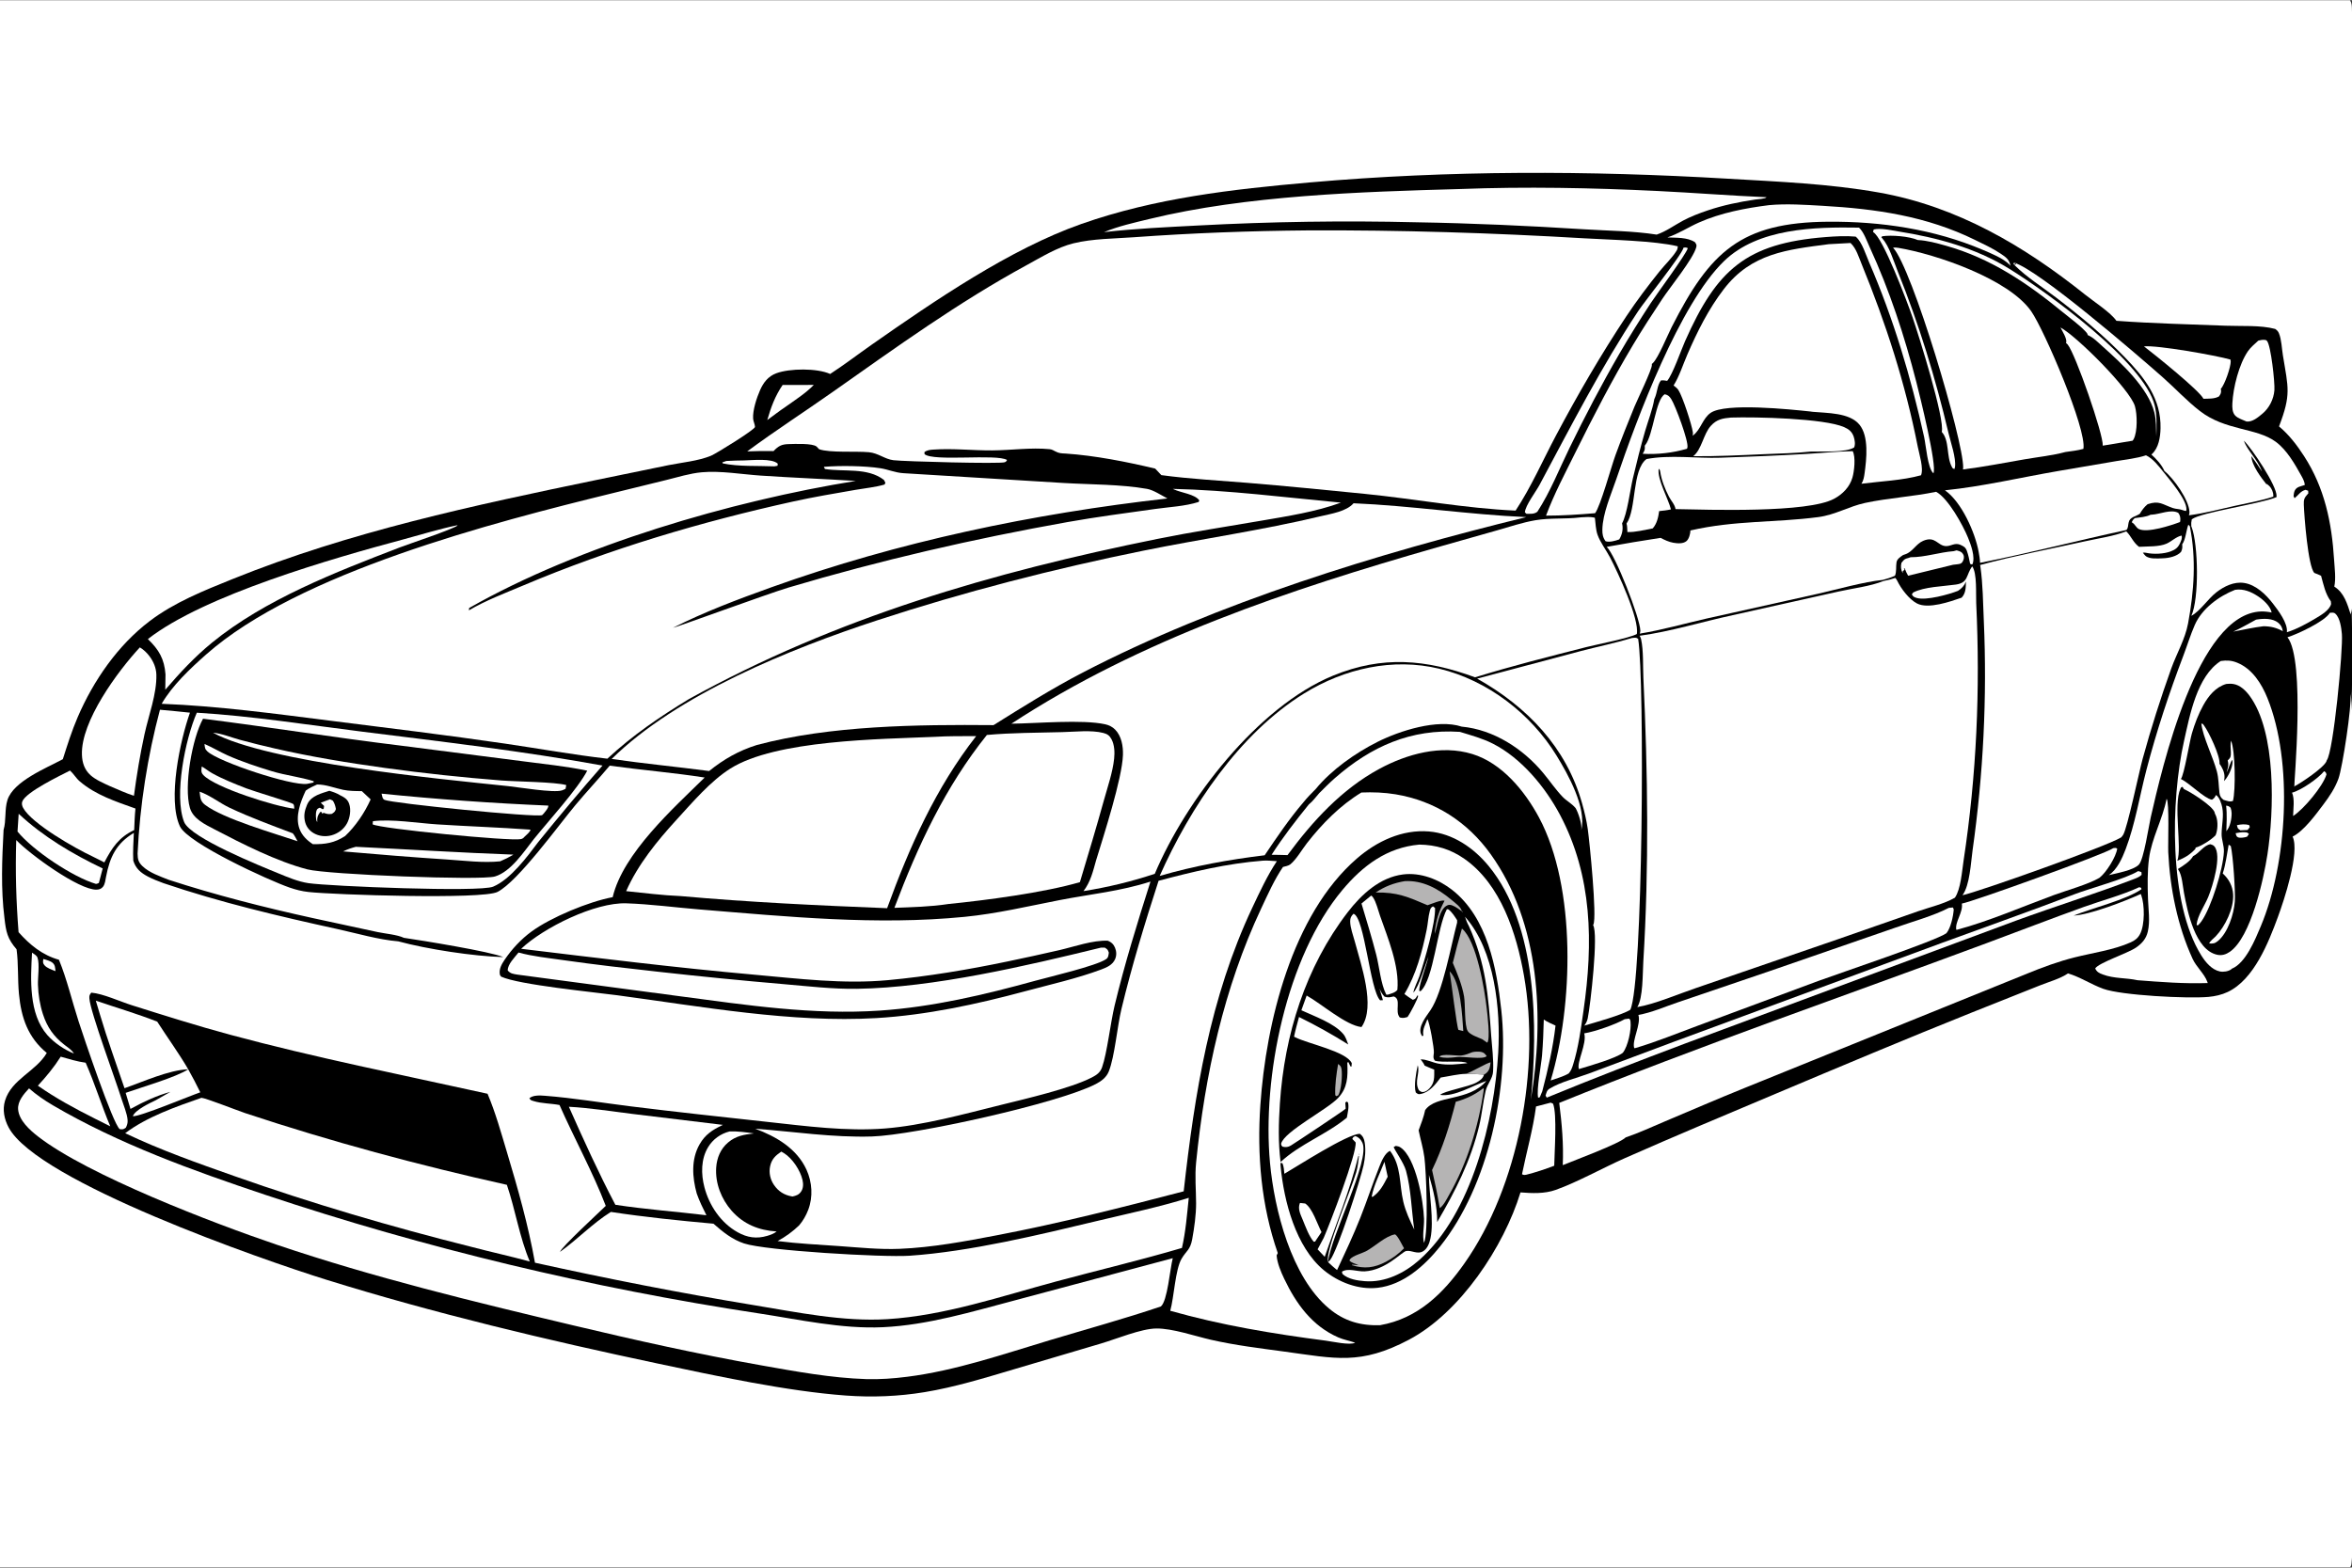
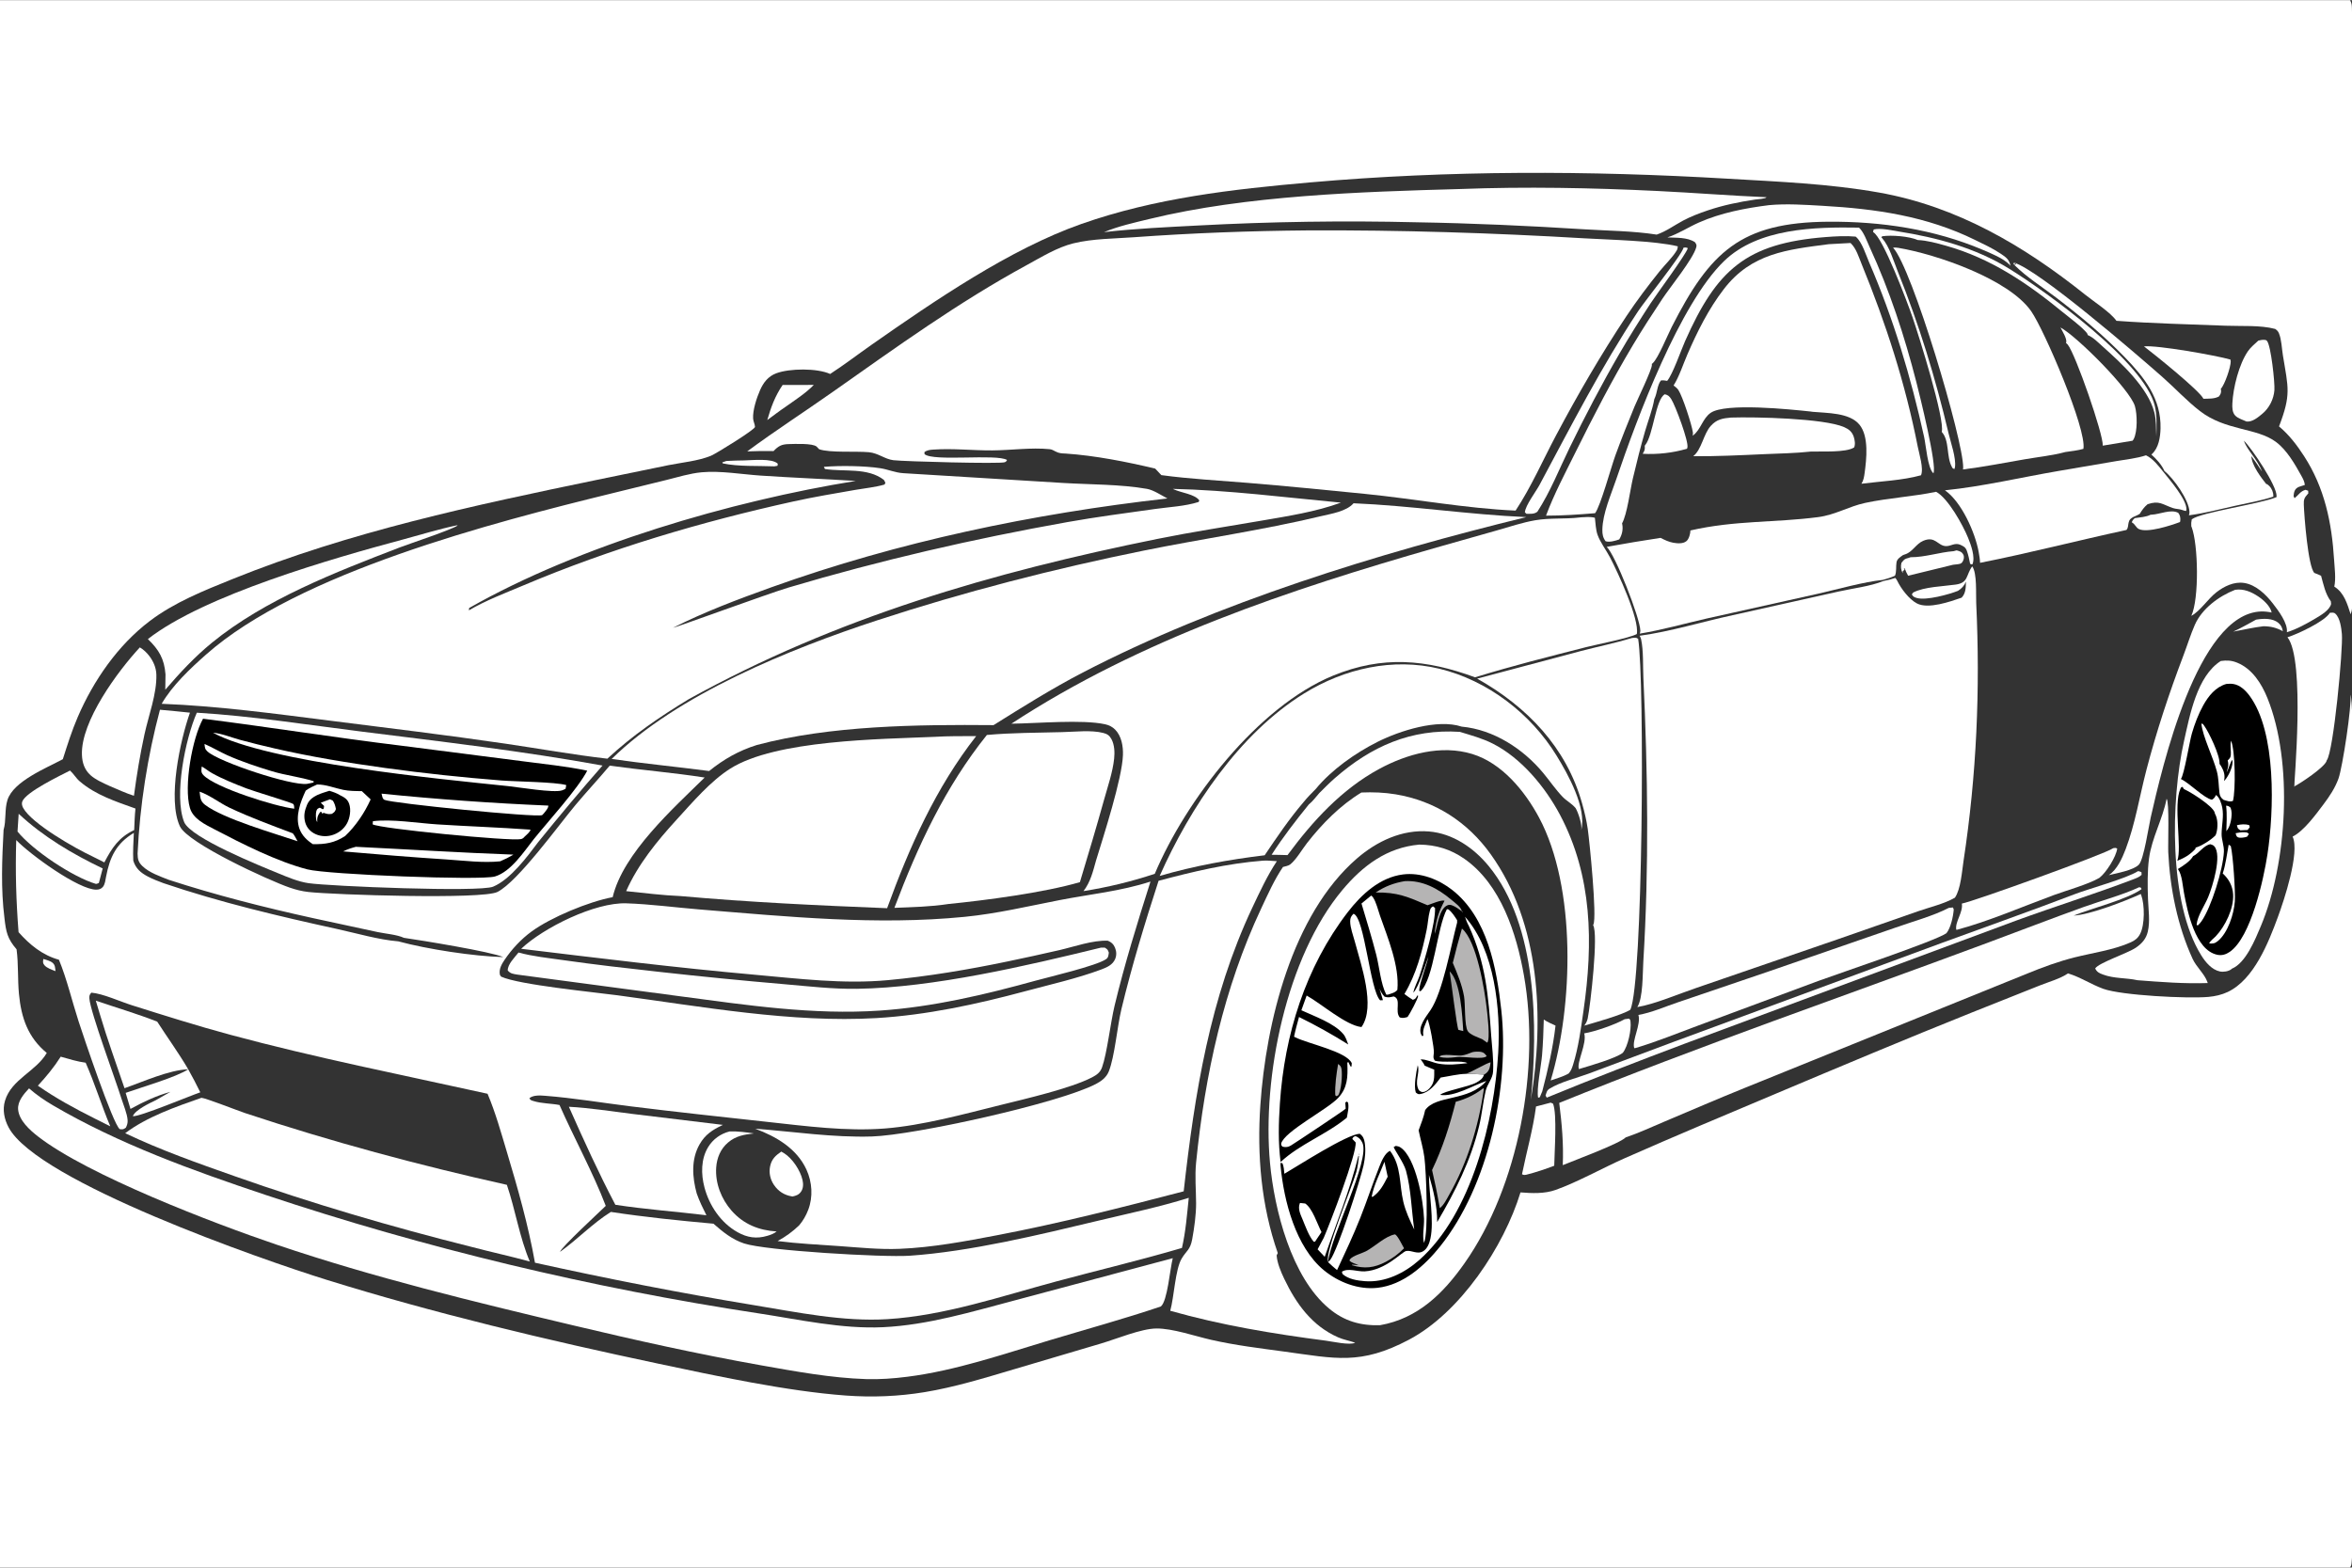
<svg xmlns="http://www.w3.org/2000/svg" version="1.1" style="display: block;" viewBox="0 0 2048 1365" width="1536" height="1024">
  <rect x="0" y="0" width="2048" height="1365" fill="#333333" stroke="none" />
  <defs>
    <linearGradient id="Gradient1" gradientUnits="userSpaceOnUse" x1="1258.96" y1="862.838" x2="1277.83" y2="890.308">
      <stop class="stop0" offset="0" stop-opacity="1" stop-color="rgb(157,157,157)" />
      <stop class="stop1" offset="1" stop-opacity="1" stop-color="rgb(190,190,190)" />
    </linearGradient>
  </defs>
-   <path transform="translate(0,0)" fill="rgb(0,0,0)" d="M 0 0 L 2046.25 0 C 2047.66 2.214 2047.85 4.101 2047.92 6.662 C 2049.13 49.064 2048.02 91.829 2048.03 134.263 L 2048.04 386.993 L 2048.03 492.702 C 2048.03 502.243 2049.58 523.523 2047.7 531.923 C 2047.47 532.934 2047.17 533.896 2046.83 534.871 C 2048.91 540.515 2049.14 599.25 2047.16 603.848 C 2047 604.215 2046.81 604.569 2046.64 604.929 C 2050.03 612.663 2048.03 722.145 2048.03 737.889 L 2048 1217.42 C 2048 1238.4 2049.78 1356.29 2047.3 1363.06 C 2046.99 1363.88 2046.73 1364.21 2046.25 1365 L 0 1365 L 0 780.163 L 0 744 L 0 0 z" />
  <path transform="translate(0,0)" fill="rgb(255,255,255)" d="M 37.719 835.019 C 40.201 835.8 43.816 836.655 45.818 838.386 C 48.136 840.392 47.965 842.803 48.324 845.628 C 45.22 844.414 40.761 842.981 38.642 840.391 C 37.005 838.391 37.48 837.464 37.719 835.019 z" />
  <path transform="translate(0,0)" fill="rgb(255,255,255)" d="M 632.479 401.304 C 637.642 400.956 642.87 400.92 648.043 400.82 C 655.227 400.68 672.119 398.747 677.254 403.686 L 677.021 405.513 L 674.246 405.988 C 659.892 405.383 643.289 406.347 629.396 403.417 L 628.929 402.53 L 632.479 401.304 z" />
  <path transform="translate(0,0)" fill="rgb(255,255,255)" d="M 1964.45 539.499 L 1965.35 539.353 C 1971.21 538.451 1978.9 538.239 1983.77 542.218 C 1986.19 544.194 1987.31 546.513 1987.76 549.531 C 1982.13 546.488 1977.35 545.313 1970.96 545.231 C 1962.14 546.275 1953.29 548.316 1944.55 549.939 C 1951.32 546.93 1957.9 542.996 1964.45 539.499 z" />
-   <path transform="translate(0,0)" fill="rgb(255,255,255)" d="M 2023.72 671.497 C 2025.31 672.449 2025.21 672.489 2025.79 674.268 C 2022.83 684.476 2005.71 704.903 1996.71 710.501 C 1996.84 704.425 1998.24 695.75 1995.78 690.183 C 2003.84 688.095 2018.51 677.841 2023.72 671.497 z" />
  <path transform="translate(0,0)" fill="rgb(255,255,255)" d="M 1344.25 887.767 C 1347.36 889.955 1351.04 891.424 1354.47 893.053 C 1352.27 912.31 1347.85 931.574 1342.93 950.296 C 1342.27 952.035 1341.51 953.732 1340.78 955.44 L 1339.33 955.851 C 1337.72 948.886 1342.06 927.258 1342.73 919 C 1343.59 908.594 1344 898.203 1344.25 887.767 z" />
  <path transform="translate(0,0)" fill="rgb(255,255,255)" d="M 1872.65 448.103 C 1872.95 448.094 1873.26 448.09 1873.56 448.077 C 1880.62 447.768 1890.34 443.015 1896.72 446.498 C 1898.35 448.504 1898.77 451.055 1898.44 453.637 C 1898.4 453.931 1898.28 454.207 1898.2 454.492 C 1890.6 457.367 1869.98 464.19 1862.44 460.598 C 1859.9 459.387 1859.22 456.36 1856.23 454.709 C 1856.87 452.981 1857.5 452.28 1858.88 451.076 C 1863.23 450.403 1868.78 450.148 1872.65 448.103 z" />
  <path transform="translate(0,0)" fill="rgb(255,255,255)" d="M 681.473 335.116 L 708.592 335.067 C 701.486 342.427 692.287 348.228 683.976 354.176 C 678.569 357.814 673.365 361.841 668.096 365.682 C 671.354 354.4 674.833 344.89 681.473 335.116 z" />
-   <path transform="translate(0,0)" fill="rgb(255,255,255)" d="M 27.886 829.516 C 29.574 830.733 31.937 831.863 32.664 833.915 C 34.627 839.456 32.846 851.246 33.044 857.507 C 33.316 866.128 34.706 874.889 37.376 883.097 C 41.06 894.421 46.719 902.498 56.05 909.751 C 58.831 911.912 62.112 913.925 64.068 916.902 C 64.168 917.054 64.258 917.213 64.353 917.368 C 56.072 914.097 47.104 907.973 41.203 901.278 C 24.872 882.751 26.644 852.592 27.886 829.516 z" />
  <path transform="translate(0,0)" fill="rgb(255,255,255)" d="M 1703.71 479.149 C 1706.3 479.921 1708.06 480.183 1709.48 482.747 C 1710.55 484.671 1710.07 487 1709.03 488.838 C 1707.79 491.033 1706.2 490.987 1703.96 491.318 C 1702.84 491.483 1701.74 491.604 1700.62 491.696 L 1661.49 501.253 C 1660.25 499.195 1659.41 497.166 1658.57 494.918 L 1657.52 494.875 L 1657.62 494.63 L 1658.42 496.005 L 1656.81 497.327 L 1656.74 498.984 C 1655.23 496.066 1654.91 493.228 1655.66 490.062 C 1656.78 488.681 1657.97 486.888 1659.74 486.361 C 1660.42 486.161 1661.1 486 1661.77 485.773 L 1663.67 485.129 C 1676.22 485.174 1688.61 480.822 1701.12 479.855 L 1703.71 479.149 z" />
  <path transform="translate(0,0)" fill="rgb(255,255,255)" d="M 680.302 1002.78 C 681.058 1003.2 681.8 1003.62 682.541 1004.07 C 689.9 1008.56 696.919 1019.17 698.798 1027.54 C 699.569 1030.97 699.563 1034.8 697.436 1037.77 C 695.518 1040.45 693.18 1041.2 690.089 1041.88 C 689.881 1041.84 689.672 1041.81 689.464 1041.78 C 682.877 1040.68 677.724 1037.36 673.97 1031.88 C 670.743 1027.18 669.38 1021.29 670.558 1015.67 C 671.889 1009.32 675.245 1006.25 680.302 1002.78 z" />
  <path transform="translate(0,0)" fill="rgb(255,255,255)" d="M 1414.69 887.481 L 1418.49 886.967 C 1419.55 887.99 1419.59 888.103 1419.77 889.618 C 1420.61 896.714 1417.57 910.993 1413.1 916.702 C 1407.14 921.501 1384.41 928.032 1376.2 930.495 L 1374.87 930.931 C 1372.56 925.29 1382.03 908.632 1379.46 899.819 C 1388.9 898.265 1406.5 892.105 1414.69 887.481 z" />
  <path transform="translate(0,0)" fill="rgb(255,255,255)" d="M 1432.17 387.943 C 1432.31 387.786 1432.45 387.634 1432.58 387.472 C 1439.59 378.812 1441.58 347.581 1449.62 343.201 C 1452.49 343.837 1453.69 345.025 1455.28 347.502 C 1458.79 352.968 1470.66 384.572 1469.3 389.608 C 1469.2 389.947 1469.08 390.277 1468.97 390.611 C 1456.94 394.274 1442.9 395.777 1430.38 395.05 C 1432.19 391.942 1432.39 391.516 1432.17 387.943 z" />
  <path transform="translate(0,0)" fill="rgb(255,255,255)" d="M 163.885 931.081 C 167.585 937.692 171.063 944.352 174.395 951.157 C 165.835 954.047 121.001 972.808 115.665 971.94 C 117.798 966.386 130.384 960.592 135.718 957.988 L 148.413 950.735 C 136.101 954.092 124.785 959.53 113.615 965.627 L 109.422 951.631 C 122.992 946.79 153.55 938.016 163.885 931.081 z" />
  <path transform="translate(0,0)" fill="rgb(255,255,255)" d="M 1350.27 960.148 L 1352.29 961.031 C 1356.01 969.96 1353.5 1003.87 1353.35 1015.09 C 1345.34 1018.12 1337.54 1020.78 1329.23 1022.87 C 1327.28 1023.22 1327.06 1023.33 1325.28 1022.52 C 1329.28 1002.73 1334.84 983.618 1337.49 963.499 L 1350.27 960.148 z" />
  <path transform="translate(0,0)" fill="rgb(255,255,255)" d="M 16.262 708.575 C 37.786 728.647 62.99 743.523 89.429 756.186 L 86.085 768.821 C 85.36 769.312 84.45 769.434 83.61 769.659 C 63.722 763.872 28.553 740.499 15.258 724.037 L 16.262 708.575 z" />
  <path transform="translate(0,0)" fill="rgb(255,255,255)" d="M 635.208 985.249 C 642.439 984.93 649.361 985.972 656.498 986.961 C 647.817 987.993 640.813 989.06 633.953 994.872 C 627.44 1000.39 624.193 1008.26 623.621 1016.66 C 622.691 1030.3 628.083 1044.11 637.056 1054.28 C 647.489 1066.09 660.784 1071.37 676.243 1072.35 C 674.071 1074.23 670.855 1075.34 668.118 1076.15 C 658.824 1078.93 650.708 1077.73 642.254 1072.99 C 627.681 1064.83 617.595 1049.84 613.393 1033.89 C 610.357 1022.37 610.261 1009.35 616.615 998.877 C 620.797 991.985 627.458 987.21 635.208 985.249 z" />
  <path transform="translate(0,0)" fill="rgb(255,255,255)" d="M 1866.85 301.498 C 1878.41 300.31 1929.09 309.285 1942.12 312.96 C 1942.21 313.405 1942.38 314.095 1942.39 314.585 C 1942.47 319.446 1937.21 334.901 1933.75 338.499 C 1933.82 338.857 1933.93 339.209 1933.97 339.572 C 1934.21 342.034 1933.53 343.205 1932.14 345.118 C 1928.11 347.349 1923.14 346.974 1918.65 347.136 C 1915.42 340.15 1875.78 308.266 1866.85 301.498 z" />
  <path transform="translate(0,0)" fill="rgb(255,255,255)" d="M 52.861 920.109 C 60.052 922.171 67.159 924.361 74.59 925.376 C 82.585 943.527 88.331 962.505 96.025 980.788 L 82.407 973.956 C 65.421 965.424 48.552 956.304 32.982 945.376 C 40.373 937.324 47.02 929.37 52.861 920.109 z" />
  <path transform="translate(0,0)" fill="rgb(255,255,255)" d="M 1465.99 215.476 C 1467.53 215.299 1468.25 215.263 1469.66 215.957 C 1468.18 221.396 1442.71 255.664 1437.5 263.627 C 1428.02 278.13 1418.83 292.804 1410.13 307.789 C 1394.62 334.501 1380.17 362.191 1366.65 389.959 C 1357.69 408.357 1349.81 428.4 1338.66 445.52 C 1335.83 447.739 1332.52 447.29 1329.09 447.301 L 1327.79 445.976 C 1328.3 439.891 1337.32 428.164 1340.47 422.266 C 1367.81 371.167 1394.35 319.369 1426.34 270.94 C 1432.59 261.47 1464.13 222.48 1465.99 215.476 z" />
  <path transform="translate(0,0)" fill="rgb(255,255,255)" d="M 1630.93 201.91 L 1631.53 199.676 C 1637.54 198.226 1646.88 200.435 1652.99 201.399 C 1686.46 206.683 1720.19 215.771 1749.29 233.747 C 1782.89 254.502 1867.17 315.593 1876.24 353.088 C 1878.35 361.827 1877.81 371.123 1877.62 380.047 C 1877.21 372.814 1877.7 366.197 1875.89 359.049 C 1870.45 337.557 1847.04 315.975 1830.95 301.658 C 1827.07 298.206 1822.73 293.67 1817.9 291.645 C 1817.6 290.295 1817.13 289.741 1816.18 288.737 C 1810.41 282.592 1802.72 277.122 1796.16 271.732 C 1765.22 246.326 1733.36 224.784 1694.4 213.82 C 1686.59 211.622 1678 209.243 1669.88 208.883 C 1662.33 205.598 1647.07 204.393 1639.02 205.59 L 1638.15 206.443 C 1638.36 206.675 1638.57 206.904 1638.78 207.137 C 1645.24 214.471 1648.76 226.976 1652.39 236.013 C 1671.14 282.641 1685.16 328.483 1696.75 377.401 C 1698.67 385.492 1703.34 398.516 1702.31 406.524 C 1702.22 407.196 1702.05 407.638 1701.85 408.307 C 1700.26 407.8 1700.29 407.792 1699.48 406.271 C 1694.65 397.133 1697.69 383.588 1690.77 375.996 C 1693.75 365.319 1670.89 292.323 1665.27 275.984 C 1661 263.565 1639.44 206.068 1630.93 201.91 z" />
  <path transform="translate(0,0)" fill="rgb(255,255,255)" d="M 1966.42 296.498 C 1968 296.144 1969.65 295.7 1971.28 295.806 C 1972.51 295.886 1973.17 295.789 1974.01 296.782 C 1977.41 300.791 1980.93 333.062 1980.43 339.669 C 1979.83 347.474 1975.96 355.206 1969.91 360.203 C 1966.13 363.327 1961.34 367.454 1956.19 366.963 C 1953.15 365.544 1948.66 364.222 1946.33 361.79 C 1943.7 359.045 1943.65 354.666 1943.83 351.086 C 1944.51 337.301 1949.59 317.051 1957.4 305.695 C 1959.7 302.344 1963.43 299.246 1966.42 296.498 z" />
  <path transform="translate(0,0)" fill="rgb(255,255,255)" d="M 1794.12 285.018 C 1808.68 292.899 1854.82 339.193 1858.99 353.615 C 1861.03 360.709 1861.33 375.644 1857.91 382.22 C 1857.57 382.88 1857.4 383.039 1856.91 383.671 L 1830.98 387.966 C 1831.63 378.4 1807.3 308.225 1800.42 299.887 C 1800.03 299.414 1799.39 298.918 1798.95 298.543 C 1799.01 298.377 1799.1 298.22 1799.15 298.047 C 1799.96 294.793 1795.68 288.109 1794.12 285.018 z" />
  <path transform="translate(0,0)" fill="rgb(255,255,255)" d="M 1861.76 758.498 C 1862.89 758.662 1863.63 758.994 1864.67 759.45 L 1864.8 761.76 C 1862.64 763.786 1860.19 764.648 1857.46 765.689 C 1823.73 778.54 1788.95 789.375 1755.01 801.791 L 1467.44 908.608 C 1427.06 923.776 1386.73 939.38 1346.84 955.795 L 1345.8 954.019 C 1346.65 951.352 1346.8 949.481 1349.34 947.934 C 1359.04 942.027 1372.47 938.892 1383.25 934.899 L 1458.28 906.834 L 1691.71 820.724 C 1729.83 806.749 1768.15 793.282 1806.07 778.765 C 1819.88 773.478 1851.29 765.096 1861.76 758.498 z" />
  <path transform="translate(0,0)" fill="rgb(255,255,255)" d="M 1840.14 738.498 C 1841.81 738.324 1842.06 738 1843.55 738.911 C 1842.56 746.213 1833.97 759.755 1828.09 764.342 C 1818.45 770.021 1799.36 775.325 1788.19 779.44 C 1761.71 789.202 1731.21 802.359 1704.33 809.502 L 1703.43 809.612 C 1702.09 802.771 1709.48 794.514 1708.28 786.774 C 1717.69 785.193 1832.99 743.693 1840.14 738.498 z" />
  <path transform="translate(0,0)" fill="rgb(255,255,255)" d="M 83.42 871.314 C 101.142 877.402 119.475 882.753 136.89 889.602 C 145.779 903.428 155.596 916.906 163.885 931.081 C 146.887 931.754 124.759 941.897 108.412 947.575 C 101.175 926.254 93.421 904.963 87.028 883.376 L 83.42 871.314 z" />
  <path transform="translate(0,0)" fill="rgb(255,255,255)" d="M 1507.3 363.499 C 1528.55 362.819 1588.28 364.148 1605.82 371.84 C 1609.89 373.623 1612.7 375.889 1614.13 380.225 C 1615.04 382.999 1615.69 386.886 1614.49 389.521 C 1607.27 394.2 1586.09 392.774 1576.75 393.112 C 1563.36 394.571 1549.77 394.757 1536.31 395.363 C 1515.66 396.293 1495.05 397.321 1474.37 397.162 C 1481.8 391.34 1483.21 377.89 1489.66 370.74 C 1494.81 365.036 1499.99 364.127 1507.3 363.499 z" />
  <path transform="translate(0,0)" fill="rgb(255,255,255)" d="M 60.974 670.932 C 64.046 673.623 66.166 677.536 69.424 680.326 C 83.399 692.295 100.945 697.922 117.955 704.016 C 117.288 710.23 117.131 716.516 116.835 722.757 C 103.496 729.005 97.457 738.272 90.853 750.922 L 80.365 745.639 C 65.758 738.824 27.748 717.312 20.16 703.451 C 19.26 701.807 18.719 699.782 19.366 697.98 C 22.366 689.62 52.834 675.114 60.974 670.932 z" />
  <path transform="translate(0,0)" fill="rgb(255,255,255)" d="M 1886.57 695.496 C 1889.12 698.478 1887.66 735.026 1888.01 742.147 C 1889.52 773.542 1896.08 806.274 1909.23 834.948 C 1912.43 841.925 1919.51 847.988 1921.97 854.799 C 1922.11 855.191 1922.24 855.589 1922.37 855.984 C 1901.85 856.705 1881.69 855.083 1861.24 853.53 C 1851.1 851.299 1841.1 852.277 1830.97 848.533 C 1827.92 847.406 1825.75 846.321 1824.39 843.273 C 1827.53 838.29 1852.56 830.12 1859.83 825.166 C 1865.05 821.609 1868.77 817.46 1870.22 811.134 C 1872.31 802.048 1870.71 792.12 1870.37 782.887 C 1869.95 771.314 1869.75 758.915 1871.26 747.44 C 1873.62 729.641 1883.16 713.269 1886.57 695.496 z" />
  <path transform="translate(0,0)" fill="rgb(255,255,255)" d="M 2028.79 533.498 C 2030.65 533.454 2032.07 533.002 2033.55 534.351 C 2037.66 538.112 2038.72 546.852 2039.19 552.049 C 2040.34 564.737 2031.88 654.882 2026 662.013 C 2025.93 662.263 2025.88 662.521 2025.79 662.763 C 2023.7 668.236 2003.86 681.594 1998.17 684.502 L 1997.77 685.147 C 1997.17 684.555 2007.65 574.716 1991.81 554.848 C 2000.34 552.184 2024.22 541.139 2028.79 533.498 z" />
  <path transform="translate(0,0)" fill="rgb(255,255,255)" d="M 1946.25 513.499 C 1953.65 512.416 1960.17 515.212 1966.26 519.234 C 1970.84 522.266 1976.92 527.74 1978.04 533.294 C 1975.14 532.671 1971.77 532.272 1968.81 532.375 C 1913.09 534.319 1882.53 668.99 1872.73 711.773 C 1870.98 719.454 1866.74 748.295 1862.44 752.824 C 1857.84 757.762 1842.98 760.344 1836.18 762.036 C 1843.42 757.325 1847.93 747.239 1850.9 739.428 C 1859.23 717.514 1863.05 693.134 1868.98 670.415 C 1877.87 636.386 1888.72 603.597 1901.2 570.736 C 1904.55 561.92 1907.35 552.736 1911.11 544.108 C 1917.33 529.873 1932.21 518.96 1946.25 513.499 z" />
  <path transform="translate(0,0)" fill="rgb(255,255,255)" d="M 121.782 563.652 C 125.01 565.571 127.9 568.326 130.148 571.334 C 133.668 576.042 135.993 581.443 136.156 587.377 C 136.614 604.095 129.378 622.974 125.813 639.346 C 121.953 657.073 119.021 674.949 116.62 692.927 C 109.393 690.533 102.435 687.368 95.441 684.376 C 90.037 681.882 83.192 678.923 78.778 674.93 C 73.597 670.243 71.607 664.181 71.345 657.337 C 70.223 628.031 102.606 584.35 121.782 563.652 z" />
  <path transform="translate(0,0)" fill="rgb(255,255,255)" d="M 1409.94 469.623 C 1406.65 470.823 1401.48 472.335 1398.07 471.209 C 1395.7 468.032 1395.19 465.022 1395.25 461.14 C 1395.49 447.036 1402.79 430.656 1407.33 417.28 C 1425.52 363.628 1462.61 264.492 1501.31 227.14 C 1530.96 198.514 1580.08 197.443 1618.74 198.08 C 1622.85 201.842 1625.6 209.829 1627.93 214.884 C 1645.36 252.696 1658.35 292.459 1668.69 332.731 C 1671.39 343.237 1687.01 406.067 1683.49 412.028 C 1678.46 407.599 1677.03 387.629 1675.43 380.403 C 1663.86 328.068 1648.8 277.59 1627.54 228.306 C 1624.79 221.929 1621.39 210.799 1616.24 206.275 C 1616.09 206.144 1615.93 206.025 1615.78 205.9 C 1607.29 205.104 1598.11 205.645 1589.63 206.31 C 1520.32 211.741 1494.83 234.807 1467.26 296.988 C 1463.76 304.885 1456.46 325.956 1451.68 331.542 C 1449.74 331.161 1448.21 330.945 1446.21 331.182 C 1442.98 335.487 1443.09 341.62 1440.85 346.589 C 1440.74 346.834 1440.62 347.075 1440.5 347.319 C 1438.91 356.651 1435.16 366.069 1432.5 375.183 C 1428.53 388.787 1425.14 402.6 1421.85 416.384 C 1419.45 426.462 1416.9 447.522 1412.4 455.666 C 1412.46 455.936 1412.53 456.204 1412.58 456.476 C 1413.45 461.047 1412.36 465.731 1409.94 469.623 z" />
  <path transform="translate(0,0)" fill="rgb(255,255,255)" d="M 397.569 457.393 L 398.567 457.442 C 393.766 461.042 355.913 473.573 347.814 476.696 C 292.379 498.068 230.841 521.792 184.494 559.63 C 169.594 571.794 156.423 585.972 143.919 600.541 L 144.11 587.188 C 143.086 573.721 138.424 565.698 128.757 556.418 C 177.979 518.004 289.82 486.074 351.538 469.512 C 366.836 465.406 382.068 460.666 397.569 457.393 z" />
  <path transform="translate(0,0)" fill="rgb(255,255,255)" d="M 1696.99 790.498 L 1700.53 790.18 L 1701.22 791.926 C 1700.78 797.876 1698.65 807.883 1694.87 812.574 C 1685.22 819.456 1601.99 847.294 1583.28 854.165 L 1478.03 893.256 C 1460.3 899.791 1442.45 907.14 1424.35 912.516 L 1423.02 912.73 C 1420.77 905.959 1429.1 892.245 1426.64 883.731 C 1437.92 881.873 1450.33 876.335 1461.25 872.695 L 1541.24 845.487 L 1650.77 807.606 C 1665.68 802.308 1682.98 797.705 1696.99 790.498 z" />
  <path transform="translate(0,0)" fill="rgb(255,255,255)" d="M 495.351 963.746 C 513.455 964.686 531.71 967.648 549.697 969.852 L 629.475 979.521 L 628.826 979.828 C 620.231 983.972 614.025 987.935 609.152 996.471 C 601.64 1009.63 602.815 1025.17 606.665 1039.25 C 608.984 1045.87 611.968 1051.97 615.109 1058.22 C 588.618 1055.01 562.271 1053.15 535.819 1049.1 C 521.184 1021.27 508.107 992.472 495.351 963.746 z" />
-   <path transform="translate(0,0)" fill="rgb(255,255,255)" d="M 1433.67 399.628 C 1454.27 395.753 1476.96 399.168 1497.92 398.474 C 1522.74 397.653 1547.58 396.624 1572.38 395.212 C 1585.95 394.44 1599.66 392.999 1613.23 392.757 C 1615.98 397.833 1614.6 410.296 1613 415.779 C 1610.59 424.038 1604.47 430.229 1597.02 434.233 C 1573.82 446.714 1488.65 443.786 1458.98 443.226 C 1458.34 439.203 1455.19 436.13 1453.34 432.559 C 1449.74 425.612 1446.77 418.18 1445.6 410.43 C 1445.42 409.26 1445.19 408.843 1444.34 408.032 C 1442.7 416.868 1452.81 434.482 1454.97 443.475 C 1451.56 444.249 1448.17 444.609 1444.7 444.967 C 1443.94 450.329 1442.8 455.861 1439.11 460.022 C 1432.24 461.292 1424 463.466 1417.06 463.202 C 1416.83 460.815 1417.02 458.087 1416.3 455.828 C 1425.08 443.238 1420.96 409.234 1433.67 399.628 z" />
  <path transform="translate(0,0)" fill="rgb(255,255,255)" d="M 1148.8 690.522 C 1153.23 686.103 1157.59 681.672 1162.3 677.551 C 1193.9 649.893 1228.61 634.41 1271.19 637.233 C 1281.04 640.271 1290.65 642.813 1299.9 647.502 C 1324.68 660.063 1345.47 685.219 1358.32 709.399 C 1386.67 762.791 1387.31 821.416 1378.85 879.872 C 1376.56 895.678 1374.51 911.974 1369.7 927.243 C 1368.79 930.121 1367.95 932.417 1365.93 934.731 C 1361.2 937.485 1355.4 939.033 1350.24 940.852 C 1369.82 876.189 1372.82 772.887 1340.07 711.772 C 1327.72 688.738 1307.81 664.428 1282.01 656.523 C 1254.88 648.208 1225.19 656.41 1200.98 669.503 C 1168.31 687.175 1142.9 714.995 1121.11 744.559 C 1116.49 744.454 1111.86 744.275 1107.24 744.277 C 1117.17 728.834 1128.15 714.64 1139.69 700.399 C 1142.98 697.865 1145.99 693.65 1148.8 690.522 z" />
  <path transform="translate(0,0)" fill="rgb(255,255,255)" d="M 958.695 825.143 L 961.998 825.14 C 964.417 826.701 964.556 826.815 965.521 829.519 C 965.137 831.759 965.217 833.698 963.186 835.134 C 954.926 840.973 913.329 850.717 901.693 853.928 C 857.329 866.17 812.202 876.853 766.154 879.973 C 707.986 883.913 650.184 875.22 592.684 867.582 L 450.244 848.609 C 446.691 847.954 444.547 847.881 442.129 845.052 C 441.903 839.717 448.24 833.558 451.498 829.408 C 463.899 832.803 477.515 834.178 490.273 836.007 C 517.95 839.976 545.769 843.117 573.556 846.206 C 609.851 850.242 646.12 853.844 682.503 856.957 C 703.763 858.775 725.048 861.326 746.414 861.006 C 812.758 860.01 893.927 840.964 958.695 825.143 z" />
  <path transform="translate(0,0)" fill="rgb(255,255,255)" d="M 1693.56 426.856 C 1726.73 423.482 1760.11 415.519 1793.03 409.906 L 1842.59 401.451 C 1851.07 399.982 1860.46 399.098 1868.61 396.369 C 1874.79 399.271 1879.56 405.669 1883.77 410.837 C 1889.19 417.653 1903.97 434.651 1903.83 443.398 C 1903.82 444.168 1903.74 444.238 1903.5 444.858 C 1902.36 444.713 1901.56 444.522 1900.48 444.093 C 1897.83 443.032 1894.83 443.251 1892.09 442.322 C 1882.85 439.182 1880.25 435.49 1870.02 438.964 C 1866.95 441.505 1865.21 444.049 1863.15 447.4 C 1861.28 448.402 1859.45 449.364 1857.47 450.132 C 1855.09 451.63 1854.23 452.071 1853.49 454.952 C 1852.95 457.047 1853.2 459.868 1851.55 461.405 C 1809.08 470.599 1766.73 481.595 1724.13 490.013 C 1724.03 486.778 1723.49 483.609 1722.91 480.431 C 1719.87 463.718 1708.07 436.928 1693.56 426.856 z" />
  <path transform="translate(0,0)" fill="rgb(255,255,255)" d="M 1540.38 178.496 C 1555.64 177.092 1571.7 178.199 1586.98 179.072 C 1633.55 181.732 1677.48 188.023 1719.75 208.794 C 1727.18 212.444 1735.09 216.076 1741.98 220.691 C 1746.62 223.8 1749.56 225.748 1750.65 231.389 C 1750.17 230.781 1750.12 230.678 1749.62 230.172 C 1744.17 224.707 1733.64 220.464 1726.56 217.452 C 1684.12 199.399 1637.84 192.603 1591.96 192.931 C 1515.79 193.477 1488.94 219.034 1455.55 284.811 C 1452.16 291.475 1443.9 311.633 1439.27 315.973 C 1438.95 316.273 1438.61 316.556 1438.28 316.848 C 1438.32 317.078 1438.39 317.306 1438.4 317.54 C 1438.55 321.575 1425.57 348.227 1423.16 354.114 C 1417.43 368.06 1411.83 382.056 1406.67 396.22 C 1402.85 406.7 1393.68 440.48 1388.93 446.783 C 1374.69 447.971 1360.48 448.924 1346.19 448.92 C 1353.22 430.099 1362.8 412.041 1371.7 394.06 C 1387.47 362.238 1403.64 330.902 1421.86 300.394 C 1430.03 286.705 1438.79 273.187 1447.62 259.911 C 1454.56 249.499 1474.32 225.28 1477.01 215.191 C 1477.61 212.971 1476.96 212.528 1475.88 210.754 C 1469.2 206.361 1459.6 206.992 1451.86 206.611 C 1461.33 203.558 1470.1 197.707 1479.24 193.666 C 1498.45 185.166 1519.66 181.118 1540.38 178.496 z" />
  <path transform="translate(0,0)" fill="rgb(255,255,255)" d="M 1271.65 164.455 C 1328.55 162.258 1386.41 163.422 1443.27 166.168 C 1474.95 167.697 1506.56 170.254 1538.24 171.601 C 1537.28 173.018 1530.35 173.322 1528.29 173.626 C 1514.25 175.7 1500.28 178.577 1486.82 183.141 C 1479.6 185.59 1472.21 188.391 1465.48 191.992 C 1457.95 196.024 1450.66 201.417 1442.55 204.152 C 1421.97 200.937 1399.95 200.824 1379.14 199.514 C 1330.52 196.454 1281.96 194.242 1233.25 193.422 C 1170.01 191.868 1106.5 192.862 1043.35 196.216 C 1015.99 197.668 988.536 198.865 961.319 202.012 C 973.79 196.81 987.524 193.796 1000.64 190.598 C 1085.03 170.023 1184.68 166.857 1271.65 164.455 z" />
  <path transform="translate(0,0)" fill="rgb(255,255,255)" d="M 1648.35 215.493 C 1649.96 215.363 1651.21 215.402 1652.82 215.67 C 1686.1 221.235 1749.13 242.825 1768.68 270.931 C 1780.09 287.32 1817.2 373.838 1814.12 390.762 C 1809.01 392.189 1803.67 392.761 1798.43 393.507 C 1787.09 396.555 1774.75 397.832 1763.16 399.821 C 1745.25 402.893 1727.29 406.48 1709.26 408.687 C 1709.32 408.225 1709.44 407.499 1709.44 406.999 C 1709.62 383.256 1664.96 233.11 1648.35 215.493 z" />
  <path transform="translate(0,0)" fill="rgb(255,255,255)" d="M 1873.32 395.691 C 1873.47 395.556 1873.63 395.424 1873.78 395.284 C 1879.72 389.856 1881.1 380.541 1881.28 372.904 C 1881.89 347.139 1867.43 328.835 1850.4 311.214 C 1831.77 291.941 1811.33 274.976 1790.04 258.753 C 1778.37 249.851 1764.8 241.289 1754.39 230.982 L 1755.71 229.033 L 1754.41 228.681 L 1754.39 231.012 L 1753.13 229.454 L 1753.8 228.603 C 1775.5 235.038 1860.82 308.676 1882.89 328.143 C 1893.86 337.814 1904.01 348.853 1915.56 357.798 C 1937.84 375.064 1964.94 372.27 1981.65 384.618 C 1991.35 391.793 1998.3 404.096 2004.06 414.482 C 2005.34 416.794 2006.78 419.563 2006.9 422.237 C 2003.57 423.394 1999.83 423.689 1998.21 427 C 1997.46 428.53 1997.31 430.23 1997.12 431.902 L 1997.98 433.749 C 2001.45 430.961 2003.15 427.588 2007.53 426.429 L 2009.83 427.231 L 2009.96 429.561 L 2009.43 430.118 C 2006.36 433.427 2005.89 435.082 2006.04 439.514 C 2006.36 448.669 2009.69 493.452 2015.25 498.838 C 2017.24 499.588 2019.19 500.327 2021.08 501.301 C 2023.24 509.111 2024.69 516.885 2029.57 523.515 L 2029.81 525.85 C 2028.46 531.251 2021.03 535.568 2016.51 538.265 C 2008.85 542.832 1999.8 547.863 1991.29 550.458 C 1992.3 542.665 1983.77 531.485 1979.12 525.472 C 1973.03 517.587 1964.34 509.095 1954.05 507.54 C 1945.24 506.209 1936.57 510.491 1929.81 515.756 C 1922.58 521.378 1915.72 532.137 1908.09 536.181 C 1914.99 521.3 1914.16 474.14 1908.36 458.87 C 1908.27 458.631 1908.16 458.4 1908.06 458.165 C 1907.89 455.956 1908 454.282 1908.49 452.117 C 1916.5 445.945 1967.69 438.85 1982.25 432.805 C 1982.28 432.505 1982.31 432.206 1982.32 431.906 C 1982.66 422.876 1960.83 390.421 1953.88 383.635 C 1956.46 391.727 1965.88 400.069 1969.61 410.482 C 1966.62 405.939 1963.65 401.388 1960.38 397.036 C 1960.66 405.217 1969 415.939 1973.88 422.102 L 1973.47 421.061 C 1974.32 421.689 1975.17 422.332 1975.93 423.072 C 1978.19 425.278 1979.56 428.646 1979.48 431.781 C 1979.48 431.983 1979.46 432.184 1979.45 432.386 C 1968.73 435.928 1957.18 437.896 1946.16 440.362 C 1932.92 443.326 1919.47 446.886 1906 448.624 C 1906.34 447.498 1906.55 446.738 1906.49 445.554 C 1905.99 435.178 1892.72 416.458 1884.66 410.016 C 1882.34 404.653 1877.65 399.557 1873.32 395.691 z" />
  <path transform="translate(0,0)" fill="rgb(255,255,255)" d="M 175.418 955.935 C 178.64 955.993 207.833 967.392 213.506 969.275 C 288.332 994.104 364.434 1014.57 441.362 1031.73 C 448.784 1053.57 452.353 1077.36 461.323 1098.52 C 444.438 1093.9 427.256 1090.19 410.314 1085.71 C 340.653 1068.26 271.928 1048.06 204.201 1024.16 C 172.071 1012.82 139.776 1001.49 109.002 986.755 C 128.085 972.417 153.108 963.749 175.418 955.935 z" />
  <path transform="translate(0,0)" fill="rgb(255,255,255)" d="M 1421.02 555.49 C 1423.39 555.296 1424.48 554.729 1426.42 556.204 C 1432.18 591.441 1430.61 856.099 1419.59 879.255 C 1412.19 883.899 1388.8 890.322 1379.53 893.073 C 1380.95 891.126 1382.01 889.173 1382.5 886.795 C 1384.88 875.297 1392 812.924 1387.19 805.568 C 1387.27 805.398 1387.34 805.227 1387.43 805.059 C 1390.71 798.461 1384.07 732.433 1382.53 721.754 C 1381.46 714.369 1379.67 706.892 1377.66 699.707 C 1363.93 650.682 1329.57 615.215 1286.22 590.864 L 1376.56 566.833 C 1391.33 562.966 1406.42 559.91 1421.02 555.49 z" />
  <path transform="translate(0,0)" fill="rgb(255,255,255)" d="M 1471.94 461.815 C 1510.93 452.91 1544.74 455.195 1583.19 450.191 C 1598.08 448.254 1609.96 440.842 1624.14 437.816 C 1644.44 433.488 1665.49 432.375 1685.85 428.155 C 1696.28 433.669 1709.26 457.281 1713.72 468.266 C 1716.15 474.237 1720.12 484.968 1717.52 491.251 C 1716.25 491.418 1716.94 491.47 1715.47 490.84 C 1714.74 487.115 1713.96 483.233 1712.67 479.657 C 1711.44 476.233 1709.7 475.605 1706.66 474.182 C 1701.88 472.347 1698.84 475.598 1694.4 475.453 C 1687.18 475.217 1685.26 466.344 1674.69 470.819 C 1668.13 473.596 1665.43 480.665 1658.57 482.721 C 1658.27 482.813 1657.97 482.933 1657.67 483.035 C 1657.49 483.095 1657.3 483.149 1657.12 483.207 C 1654.82 484.85 1651.86 486.561 1651.38 489.58 C 1650.76 493.432 1651.55 497.468 1650.08 501.164 C 1646.67 502.888 1643.05 503.839 1639.4 504.889 C 1622.96 506.547 1599.65 513.164 1582.97 516.933 L 1485.71 538.611 C 1466.52 542.998 1447.19 548.49 1427.79 551.688 C 1428.1 550.784 1428.35 550.052 1428.33 549.081 C 1428.03 537.876 1406.44 482.854 1399.04 476.109 C 1414.64 473.256 1430.24 470.675 1445.92 468.278 C 1449.48 470.074 1453.08 471.848 1457.06 472.532 C 1460.62 473.145 1465.54 473.563 1468.5 471.089 C 1470.74 469.22 1471.88 464.582 1471.94 461.815 z" />
  <path transform="translate(0,0)" fill="rgb(255,255,255)" d="M 1933.75 575.499 C 1939 574.787 1943.05 574.965 1948.01 576.977 C 1961.12 582.296 1969.29 595.231 1974.37 607.837 C 1996.9 663.651 1991.67 751.651 1968.55 806.583 C 1963.68 818.149 1955.49 838.529 1943.38 843.501 C 1943.2 843.671 1943.04 843.863 1942.85 844.011 C 1940.41 845.87 1935.96 846.541 1932.98 845.905 C 1925.81 844.369 1920.45 837.822 1916.76 831.915 C 1888.2 786.221 1890.22 696.575 1901.67 645.519 C 1906.78 622.725 1912.95 588.712 1933.75 575.499 z" />
  <path transform="translate(0,0)" fill="rgb(0,0,0)" d="M 1895.88 749.52 C 1900.16 738.635 1892.24 700.626 1898.6 686.746 C 1899.27 685.282 1899.14 685.61 1900.45 685.1 L 1901.65 687.081 C 1907.39 689.476 1926.47 701.585 1928.38 707.325 C 1928.49 707.682 1928.55 708.057 1928.64 708.422 C 1931.34 713.153 1931.33 720.361 1929.85 725.538 C 1929.65 726.253 1929.5 726.543 1929.2 727.274 C 1925.76 731.029 1916.79 736.767 1911.87 738.024 L 1911.58 739.193 C 1906.97 744.229 1902.19 746.99 1895.88 749.52 z" />
  <path transform="translate(0,0)" fill="rgb(0,0,0)" d="M 1938.54 595.499 C 1940.6 595.301 1942.61 595.215 1944.66 595.531 C 1950.43 596.421 1955.29 601.065 1958.66 605.592 C 1982.4 637.397 1980.1 706.575 1974.38 743.913 C 1971.11 765.28 1960.07 816.064 1941.59 828.799 C 1938.31 831.058 1934.76 832.212 1930.77 831.388 C 1911.36 827.375 1904.74 793.649 1901.69 777.421 C 1900.59 771.585 1900.08 762.104 1896.76 757.24 C 1896.64 757.059 1896.5 756.889 1896.37 756.713 C 1900.79 753.989 1907.05 750.04 1909.62 745.5 C 1914.85 743.016 1918.97 735.916 1924.72 735.099 C 1926.14 735.624 1927.12 735.759 1928.15 736.956 C 1934.94 744.829 1926.59 771.925 1922.76 781.173 C 1919.65 788.66 1913.4 797.325 1912.67 805.34 L 1913.75 805.808 C 1914.95 804.713 1916.02 803.516 1916.95 802.181 C 1925.57 789.809 1935.72 756.97 1936.45 741.735 C 1936.71 736.339 1934.38 731.359 1934.45 726.073 C 1934.56 718.307 1936.52 710.849 1935.01 703.045 C 1934.35 699.63 1932.54 694.177 1929.59 692.2 C 1928.42 694.374 1928.21 694.987 1926.05 696.331 C 1919.27 695.151 1906.68 681.936 1898.99 678.287 C 1901.86 674.755 1906.56 645.499 1908.56 638.665 C 1911.05 630.176 1914.17 621.891 1918.47 614.135 C 1923.03 605.905 1929.24 598.204 1938.54 595.499 z" />
  <path transform="translate(0,0)" fill="rgb(255,255,255)" d="M 1946.66 725.498 C 1949.09 725.001 1951.85 724.516 1954.32 724.665 C 1956.34 724.786 1956.92 724.706 1958.25 726.17 L 1956.68 728.501 C 1954.72 729.215 1950.58 729.94 1948.63 729.013 C 1947.13 728.298 1947.15 726.994 1946.66 725.498 z" />
  <path transform="translate(0,0)" fill="rgb(255,255,255)" d="M 1947.79 718.498 C 1951.22 717.744 1955.27 717.279 1958.59 718.569 L 1958.98 720.286 L 1957.09 722.666 L 1950.84 722.984 C 1948.28 721.416 1948.54 721.244 1947.79 718.498 z" />
  <path transform="translate(0,0)" fill="rgb(255,255,255)" d="M 1938.38 701.496 C 1940.47 701.746 1940.66 701.942 1942.29 703.305 C 1942.81 704.86 1943.17 706.399 1943.19 708.049 C 1943.26 712.739 1941.94 720.104 1938.67 723.505 L 1938.54 725.091 C 1938.77 717.25 1939.31 709.303 1938.38 701.496 z" />
  <path transform="translate(0,0)" fill="rgb(255,255,255)" d="M 1940.61 735.497 L 1942.45 736.688 C 1944.42 744.338 1946.56 776.965 1945.98 784.91 C 1945.19 795.784 1939.93 812.333 1931.16 819.443 C 1928.49 821.606 1926.87 821.759 1923.66 821.504 C 1924.19 819.564 1927.74 816.965 1929.24 815.391 C 1937.54 806.674 1945.19 791.106 1944.49 778.752 C 1944.09 771.575 1940.75 765.25 1935.42 760.564 C 1938.06 752.738 1939.06 743.645 1940.61 735.497 z" />
  <path transform="translate(0,0)" fill="rgb(255,255,255)" d="M 1939.76 662.148 C 1942.4 659.526 1942.55 658.922 1942.51 655.081 C 1942.48 651.585 1941.85 648.33 1942.67 644.872 C 1946.34 653.177 1946.8 688.099 1944.34 697.374 C 1941.33 698.454 1939.14 697.254 1936.12 696.436 C 1933.92 694.775 1932.9 693.097 1932.58 690.335 C 1931.84 684.06 1931.95 677.735 1930.31 671.586 C 1926.93 658.888 1918.19 641.866 1916.81 630.029 C 1918.46 630.279 1918.2 630.388 1919.13 631.646 C 1923.35 637.379 1933.24 658.019 1932.64 665.09 C 1933.13 665.716 1933.57 666.302 1933.97 666.991 C 1936.48 671.3 1937.72 675.099 1936.54 680.119 C 1937.15 679.467 1937.75 678.801 1938.29 678.077 C 1941.22 674.091 1944.71 666.611 1943.85 661.651 C 1942.44 662.273 1940.29 670.305 1938.83 672.514 C 1939.9 668.385 1940.9 666.312 1939.76 662.148 z" />
  <path transform="translate(0,0)" fill="rgb(255,255,255)" d="M 924.86 637.453 C 935.904 637.228 950.214 635.438 960.809 638.206 C 964.205 639.093 966.19 640.491 967.86 643.672 C 970.492 648.685 970.708 655.087 970.127 660.597 C 968.865 672.569 964.527 684.924 961.312 696.504 C 954.659 720.471 947.499 744.299 940.324 768.115 C 909.054 777.241 858.637 783.875 825.762 787.157 C 810.432 789.548 794.286 789.89 778.787 790.498 C 799.25 736.4 822.948 685.325 859.33 639.927 C 880.982 637.959 903.131 638.043 924.86 637.453 z" />
  <path transform="translate(0,0)" fill="rgb(255,255,255)" d="M 1009.8 762.695 C 1036.29 703.074 1079.09 638.626 1135.67 603.697 C 1170.7 582.065 1212.77 572.517 1253.23 582.229 C 1295.26 592.321 1333 621.346 1355.44 658.022 C 1365.47 674.424 1381.67 703.265 1376.89 722.912 C 1377.74 717.975 1374.48 708.107 1372.02 703.704 C 1368.47 699.445 1364.17 697.493 1360.59 693.759 C 1354.55 687.466 1349.38 679.814 1343.79 673.077 C 1326.23 651.918 1300.56 635.265 1272.78 632.673 C 1251.65 625.689 1218.67 636.296 1199.44 645.961 C 1180.13 655.668 1159.52 670.164 1145.72 686.924 C 1141.96 690.71 1138.27 694.456 1134.92 698.61 C 1122.45 713.198 1111.93 728.819 1101.21 744.699 C 1069.88 748.52 1040.1 753.882 1009.8 762.695 z" />
  <path transform="translate(0,0)" fill="rgb(255,255,255)" d="M 1862.77 772.499 L 1864.43 773.071 L 1864.67 774.286 C 1851.41 783.482 1821.94 790.67 1805.6 797.22 C 1819.72 796.631 1850.8 784.482 1864.09 778.429 C 1864.22 778.75 1864.35 779.068 1864.47 779.393 C 1867.54 787.801 1867.65 805.316 1863.46 813.297 C 1861.56 816.925 1858.99 818.877 1855.34 820.52 C 1840.48 827.205 1822.3 829.65 1806.49 833.63 C 1792.53 837.145 1778.69 842.191 1765.39 847.668 L 1518.64 947.559 C 1495.54 956.89 1472.65 966.819 1449.69 976.492 C 1438.42 981.239 1427.14 986.525 1415.55 990.444 C 1410.23 995.869 1370.6 1010.53 1360.77 1014.59 C 1361.56 996.044 1360 978.709 1357.7 960.366 C 1480.37 910.552 1605.89 867.354 1729.98 821.199 C 1758.15 810.721 1786.21 799.883 1814.49 789.715 C 1830.34 784.018 1847.57 779.548 1862.77 772.499 z" />
  <path transform="translate(0,0)" fill="rgb(255,255,255)" d="M 1592.41 212.495 L 1611.34 211.462 C 1611.48 211.607 1611.62 211.755 1611.76 211.896 C 1616.33 216.341 1618.48 223.633 1620.87 229.465 C 1642.19 281.564 1659.03 333.642 1669.9 388.947 C 1671.14 395.289 1675.2 407.869 1672.73 413.751 C 1656.67 418.235 1637.49 418.984 1620.85 421.132 C 1622.65 418.298 1623.14 415.238 1623.59 411.973 C 1625.28 399.585 1627.48 379.886 1619.1 369.665 C 1610.44 359.1 1590.87 359.664 1578.38 358.489 C 1577.74 358.339 1577.1 358.291 1576.45 358.222 C 1559.12 356.384 1502.35 350.409 1489.51 359.423 C 1482.49 364.356 1481.05 373.795 1474.46 378.879 C 1474.26 379.027 1474.06 379.162 1473.86 379.303 C 1474.07 378.263 1474.23 377.555 1474.08 376.49 C 1473.15 369.708 1465.1 345.038 1461.42 339.466 C 1460.38 337.895 1458.76 336.691 1457.26 335.582 C 1462.25 327.599 1465.5 317.271 1469.27 308.574 C 1477.9 288.61 1487.69 268.999 1500.99 251.681 C 1525.06 220.341 1555.99 217.258 1592.41 212.495 z" />
  <path transform="translate(0,0)" fill="rgb(255,255,255)" d="M 813.645 641.573 C 825.749 640.836 837.881 640.951 850.002 640.937 C 814.868 685.828 791.801 737.613 772.454 790.807 C 712.588 788.421 652.387 785.613 592.71 780.254 C 576.937 779.627 560.94 777.536 545.224 775.949 C 555.382 752.837 572.248 732.174 589.183 713.677 C 602.977 698.611 618.684 680.074 635.973 669.183 C 675.603 644.217 766.279 643.628 813.645 641.573 z" />
  <path transform="translate(0,0)" fill="rgb(255,255,255)" d="M 1185.43 690.051 C 1195.37 689.611 1205.43 690.003 1215.25 691.63 C 1249.48 697.298 1277.96 715.734 1298.06 743.84 C 1341.29 804.301 1344.76 886.795 1333 957.598 C 1339.17 894.793 1338.73 805.636 1296.21 754.012 C 1283.2 738.22 1265.05 725.685 1244.22 723.975 C 1220.89 722.059 1198.85 732.515 1181.55 747.494 C 1124.94 796.516 1102.36 890.781 1097.46 962.188 C 1094.47 1005.69 1098.18 1049.86 1112.62 1091.14 L 1111.63 1093.2 C 1112.1 1099.88 1115.4 1107.63 1118.27 1113.63 C 1128.63 1135.34 1142.46 1154.62 1165.24 1164.58 C 1169.96 1166.65 1175.12 1167.49 1179.99 1169.22 C 1175.47 1171.68 1159.95 1168.16 1154.46 1167.45 C 1108.51 1161.46 1063.65 1154.07 1019 1141.42 C 1022.35 1129.47 1023.32 1105.45 1028.91 1096 C 1033.03 1089.02 1036.39 1088.54 1038.11 1079.09 C 1039.92 1069.17 1041.54 1057.75 1041.5 1047.7 C 1041.45 1035.61 1040.3 1024.38 1041.52 1012.2 C 1049.16 936.187 1065.63 860.223 1098.29 790.81 C 1103.98 778.726 1109.63 765.931 1117.15 754.894 C 1119.12 754.373 1122.01 753.877 1123.62 752.562 C 1128.78 748.348 1133.77 739.614 1137.99 734.211 C 1151.25 717.221 1166.91 701.276 1185.43 690.051 z" />
  <path transform="translate(0,0)" fill="rgb(255,255,255)" d="M 171.384 620.536 C 219.266 623.405 267.631 631.077 315.272 637.047 C 384.994 645.782 455.507 653.983 524.648 666.568 C 505.51 688.276 487.023 710.601 468.772 733.057 C 459.142 745.909 444.462 765.789 429.355 772.064 C 417.405 777.027 287.536 771.729 268.694 769.012 C 259.659 767.708 250.58 763.822 242.175 760.368 C 227.033 754.146 165.837 729.566 160.346 715.743 C 151.247 692.839 161.449 643.125 171.384 620.536 z" />
  <path transform="translate(0,0)" fill="rgb(0,0,0)" d="M 176.804 625.788 C 234.39 633.045 291.793 642.259 349.387 649.26 L 454.816 662.783 C 473.594 665.322 492.809 667.076 511.335 671.05 C 502.979 686.992 477.474 714.998 464.869 730.57 C 456.272 741.479 444.951 758.985 431.017 763.161 C 418.859 766.804 285.001 761.517 267.627 756.99 C 241.119 750.083 211.062 734.847 186.634 722.056 C 178.494 717.794 168.193 713.017 165.395 703.545 C 159.865 684.821 167.376 642.646 176.804 625.788 z" />
  <path transform="translate(0,0)" fill="rgb(255,255,255)" d="M 178.074 647.788 C 184.811 650.629 191.199 654.563 197.915 657.569 C 210.473 663.189 223.602 667.493 236.751 671.502 C 248.707 675.148 261.406 676.445 273.175 680.25 L 272.979 681.33 C 272.228 681.513 271.475 681.662 270.722 681.837 C 269.588 682.101 268.506 682.356 267.347 682.517 C 253.81 684.389 190.771 663.509 180.678 654.342 C 178.29 652.173 178.4 650.791 178.074 647.788 z" />
  <path transform="translate(0,0)" fill="rgb(255,255,255)" d="M 175.665 667.396 C 178.818 669.083 181.648 671.543 184.826 673.3 C 194.294 678.535 204.575 682.586 214.642 686.496 C 220.8 688.889 253.815 698.801 255.195 699.969 C 256.318 700.919 256.085 702.716 256.232 704.145 C 239.723 702.272 187.381 685.821 177.059 674.849 C 174.712 672.354 175.395 670.515 175.665 667.396 z" />
  <path transform="translate(0,0)" fill="rgb(255,255,255)" d="M 173.808 689.31 C 182.531 692.228 191.454 699.325 199.96 703.345 C 217.841 711.796 236.452 718.581 254.931 725.584 C 256.532 727.406 257.832 730.364 259.106 732.487 C 239.159 725.692 194.44 712.969 178.494 700.726 C 174.248 697.465 174.45 694.245 173.808 689.31 z" />
  <path transform="translate(0,0)" fill="rgb(255,255,255)" d="M 309.855 737.328 C 355.595 739.567 401.304 742.473 447.069 744.151 C 443.281 746.405 439.566 748.291 435.496 749.985 C 420.576 751.501 404.469 749.385 389.502 748.414 C 359.216 746.449 329.018 743.981 298.784 741.341 C 302.434 739.499 305.916 738.38 309.855 737.328 z" />
  <path transform="translate(0,0)" fill="rgb(255,255,255)" d="M 324.726 715.038 C 340.994 712.956 364.038 716.737 380.783 717.812 C 407.789 719.546 434.908 720.437 461.883 722.391 C 461.853 724.278 458.062 727.216 456.637 728.66 C 455.843 729.696 454.88 730.355 453.58 730.639 C 444.507 732.625 330.556 721.533 324.469 717.751 L 324.726 715.038 z" />
  <path transform="translate(0,0)" fill="rgb(255,255,255)" d="M 332.231 691.04 C 380.387 695.921 429.14 699.417 477.494 701.446 C 477.343 704.112 475.085 706.162 473.497 708.287 L 472.059 709.761 C 466.201 711.99 341.132 699.449 334.768 696.43 C 332.877 695.532 332.76 692.905 332.231 691.04 z" />
  <path transform="translate(0,0)" fill="rgb(255,255,255)" d="M 185.463 637.99 C 192.799 638.536 201.511 642.116 208.688 644.09 C 218.797 646.871 228.986 649.336 239.203 651.689 C 270.824 658.971 303.422 664.264 335.58 668.712 C 369.011 673.335 402.853 676.938 436.504 679.565 C 448.865 680.53 483.755 680.844 493.082 683.588 L 492.449 686.823 C 491.441 687.363 490.409 687.832 489.323 688.201 C 482.278 690.596 451.395 685.415 442.335 684.471 C 382.781 678.267 233.645 664.052 185.463 637.99 z" />
  <path transform="translate(0,0)" fill="rgb(255,255,255)" d="M 276.091 683.073 C 283.726 682.973 291.317 686.188 298.797 687.703 C 304.138 688.784 309.619 688.805 315.05 688.84 L 322.742 696.057 C 317.616 707.478 309.599 719.452 300.469 727.99 C 291.24 733.955 283.26 735.221 272.385 735.027 C 267.274 731.659 262.887 727.493 260.764 721.624 C 256.871 710.859 261.614 698.174 266.212 688.405 C 269.272 686.113 272.631 684.65 276.091 683.073 z" />
  <path transform="translate(0,0)" fill="rgb(0,0,0)" d="M 267.309 700.876 C 267.501 700.468 267.681 700.055 267.883 699.653 C 271.362 692.741 280.033 690.75 286.799 688.548 C 290.228 689.6 293.235 690.604 296.32 692.514 C 299.946 694.313 302.673 695.935 304.045 699.946 C 305.805 705.092 304.75 712.101 302.195 716.833 C 299.385 722.035 294.357 725.79 288.676 727.325 C 283.417 728.745 277.702 728.17 272.984 725.362 C 268.924 722.944 266.33 719.263 265.413 714.649 C 264.391 709.511 265.402 705.581 267.309 700.876 z" />
  <path transform="translate(0,0)" fill="rgb(255,255,255)" d="M 287.3 695.949 L 289.869 697.188 C 291.379 699.601 291.964 701.65 292.487 704.435 C 291.621 707.003 291.123 707.102 288.998 708.631 C 286.415 709.132 284.839 708.786 282.362 707.92 C 282.092 707.825 281.824 707.724 281.556 707.627 L 280.958 708.618 L 279.993 707.508 L 279.854 706.761 L 278.775 707.076 C 276.536 710.108 275.961 711.979 276.271 715.718 C 276.153 715.573 276.011 715.445 275.915 715.284 C 274.873 713.545 274.845 708.137 275.454 706.227 C 276.097 704.21 276.648 704.044 278.506 703.277 L 281.274 704.76 L 281.091 704.591 L 281.913 704.013 L 282.183 701.755 C 281.202 700.834 280.232 699.917 279.303 698.943 L 287.3 695.949 z" />
  <path transform="translate(0,0)" fill="rgb(255,255,255)" d="M 25.291 947.72 C 31.803 953.385 38.59 958.082 46.02 962.44 C 103.442 996.122 167.833 1019.31 230.776 1040.36 C 369.678 1086.81 515.632 1121.7 660.434 1143.66 C 695.971 1149.06 732.786 1157.41 768.892 1155.72 C 808.048 1153.88 846.572 1142.12 884.276 1132.19 L 1021.18 1095.61 C 1018.78 1104.83 1016.57 1133.13 1010.78 1137.68 C 978.944 1148.42 946.367 1157.35 914.184 1167.01 C 873.697 1179.16 831.968 1193.59 789.966 1198.89 C 778.055 1200.4 766.147 1201.3 754.138 1200.92 C 723.742 1199.96 692.63 1194.23 662.726 1188.92 C 607.823 1179.18 553.566 1167.08 499.328 1154.18 C 412.396 1133.51 325.645 1112.54 240.919 1083.86 C 186.654 1065.5 76.384 1023.35 32.978 989.51 C 25.934 984.019 16.483 975.594 15.766 965.967 C 15.239 958.876 20.806 952.543 25.291 947.72 z" />
-   <path transform="translate(0,0)" fill="rgb(255,255,255)" d="M 1900.13 473.89 C 1903.12 469.943 1903.64 461.684 1905.49 456.791 L 1906.8 458.163 C 1912.47 486.44 1910.51 514.641 1905.26 542.791 C 1902.71 556.463 1895.23 569.172 1890.54 582.253 C 1881.32 607.965 1872.98 634.212 1865.75 660.552 C 1862.72 671.561 1852.37 721.194 1848.7 726.974 C 1848.2 727.769 1847.62 728.462 1846.98 729.15 C 1834.01 737.105 1722.23 776.741 1708.81 779.511 C 1715.26 770.887 1716.09 751.136 1717.6 740.472 C 1726.97 674.177 1730.34 607.207 1727.4 540.31 C 1726.73 524.947 1726.61 508.641 1724.45 493.443 C 1724.38 492.926 1724.28 492.412 1724.17 491.902 C 1754.18 483.796 1785.27 478.038 1815.63 471.244 C 1827.15 468.665 1840.49 466.871 1851.45 462.611 C 1855.84 466.913 1857.31 472.138 1862.55 476.072 C 1869.74 475.616 1880.03 476.197 1886.54 473.31 C 1890.94 471.356 1894.95 467.214 1899.64 466.267 C 1900.29 468.792 1899.22 470.615 1898.25 472.936 C 1896.47 476.798 1894.12 478.55 1890.16 480.048 C 1884.24 482.293 1875.04 482.705 1868.95 481.313 C 1867.85 481.06 1867 481.073 1865.88 481.159 C 1866.58 482.092 1867.24 483.017 1868.08 483.826 C 1871.36 486.956 1878.87 486.205 1883.28 486.06 C 1888.51 485.889 1895.44 484.482 1899.11 480.526 C 1900.31 478.102 1900.4 476.561 1900.13 473.89 z" />
  <path transform="translate(0,0)" fill="rgb(255,255,255)" d="M 1099.59 749.412 C 1103.54 749.091 1107.85 749.639 1111.82 749.859 C 1103.44 762.545 1096.94 776.571 1090.46 790.304 C 1053.54 868.626 1040.23 952.241 1030.7 1037.38 C 976.895 1051.43 923.127 1065.11 868.476 1075.57 C 840.65 1080.9 811.65 1086.32 783.324 1087.47 C 765.776 1088.18 747.996 1086.3 730.501 1085.06 C 712.72 1083.8 694.78 1082.95 677.095 1080.69 C 684.054 1076.93 690.122 1072.51 695.826 1067.04 C 699.244 1063.08 701.955 1058.29 703.798 1053.41 C 708.049 1042.16 707.214 1029.4 702.239 1018.51 C 693.822 1000.09 675.737 989.527 657.492 982.845 C 691.256 985.402 725.375 990.659 759.285 989.616 C 795.915 988.49 921.694 960.827 954.207 943.925 C 959.039 941.413 963.439 938.136 965.495 932.93 C 970.706 919.733 972.741 894.19 976.493 878.602 C 985.586 840.829 996.869 803.863 1008.83 766.923 C 1039.14 758.896 1068.2 751.902 1099.59 749.412 z" />
  <path transform="translate(0,0)" fill="rgb(255,255,255)" d="M 1178.62 438.133 C 1228.8 440.263 1278.8 448.001 1328.99 450.188 C 1200.48 481.575 1060.29 524.536 942.761 585.583 C 916.09 599.436 890.59 615.452 865.12 631.365 C 799.036 630.795 722.783 631.617 658.977 648.689 C 643.336 653.571 630.199 661.056 617.473 671.329 C 589.205 667.631 560.826 664.896 532.602 660.833 C 589.674 604.676 688.136 564.869 764.024 540.028 C 839.493 515.325 917.655 495.228 995.498 479.447 C 1046.88 469.031 1099.12 461.617 1150.11 449.406 C 1159.15 447.241 1172.29 445.345 1178.62 438.133 z" />
  <path transform="translate(0,0)" fill="rgb(255,255,255)" d="M 1376.42 450.394 C 1380.49 450.2 1384.78 449.673 1388.75 450.78 C 1389.31 455.407 1389.5 461.107 1391.02 465.479 C 1393.34 472.135 1398.62 478.958 1401.94 485.309 C 1408.5 497.851 1427.69 538.986 1425.26 552.019 C 1419.07 555.491 1390.06 561.167 1381.44 563.361 C 1349.07 571.609 1316.32 579.852 1284.41 589.715 C 1241.69 574.036 1203.94 570.583 1160.86 588.219 C 1095.03 615.167 1032.41 697.071 1005.53 760.838 C 985.374 767.573 964.438 772.593 943.45 775.93 C 949.626 767.828 951.665 758.882 954.383 749.246 C 961.141 727.182 977.067 677.99 977.803 657.449 C 978.075 649.843 976.581 640.879 971.003 635.245 C 968.635 632.852 965.721 631.381 962.453 630.651 C 942.662 626.233 902.798 629.883 880.658 630.114 C 992.917 556.63 1122.83 513.343 1251.03 476.625 L 1303.4 461.785 C 1314.37 458.669 1325.63 454.87 1336.87 452.929 C 1349.52 450.746 1362.78 452.026 1375.54 450.505 L 1376.42 450.394 z" />
  <path transform="translate(0,0)" fill="rgb(255,255,255)" d="M 1235.88 735.415 C 1250.35 735.601 1263.19 739.457 1275.11 747.796 C 1306.93 770.063 1320.56 812.988 1326.99 849.487 C 1341.19 930.03 1322.59 1032.69 1275.2 1100.07 C 1256.72 1126.33 1234.57 1148.19 1201.71 1153.97 C 1184.72 1154.51 1170.55 1150.49 1157.32 1139.49 C 1124.36 1112.09 1109.61 1053.31 1105.84 1012.52 C 1098.97 938.216 1120.01 833.299 1168.92 774.901 C 1186.59 753.796 1207.64 737.905 1235.88 735.415 z" />
  <path transform="translate(0,0)" fill="rgb(0,0,0)" d="M 1115.09 1011.86 C 1112.87 994.838 1113.34 977.879 1114.47 960.788 C 1118.44 901.093 1136.72 842.163 1173.54 794.283 C 1185.41 778.84 1201.5 763.963 1221.61 761.411 C 1236.96 759.463 1252.76 765.644 1264.69 775.052 C 1295.21 799.107 1303.22 842.98 1307.23 879.307 C 1314.57 945.81 1296.39 1032.33 1253.98 1085.36 C 1240.46 1102.26 1221.79 1118.96 1199.45 1121.42 C 1182.8 1123.26 1165.53 1116.62 1152.78 1106.13 C 1128.28 1085.98 1117.94 1045.92 1115.07 1015.36 C 1114.97 1014.39 1115 1013.49 1115.03 1012.52 L 1116.76 1013.03 C 1117.88 1016.05 1118.11 1018.92 1118.37 1022.1 C 1130.77 1014.88 1172.57 987.852 1183.97 987.242 C 1186.86 989.343 1187.78 991.531 1188.33 995.014 C 1189.35 1001.56 1188.68 1008.27 1187.32 1014.71 C 1184.69 1027.09 1164.83 1088.5 1158.39 1096.96 C 1157.8 1097.74 1157.13 1098.39 1156.36 1098.99 C 1158.85 1101.47 1161.56 1103.69 1164.24 1105.97 C 1171.25 1090.94 1178.38 1075.82 1184.49 1060.4 C 1190.33 1045.66 1195.25 1030.56 1201.09 1015.84 C 1202.83 1011.43 1205.75 1004.12 1210.35 1002.11 C 1220.41 1015.38 1218.28 1031.03 1221.93 1046.45 C 1223.98 1055.08 1227.62 1062.72 1231.47 1070.65 C 1229.04 1054.02 1228.71 1035.51 1224.28 1019.44 C 1222.33 1012.36 1213.76 1000.66 1213.57 998.749 L 1215.44 997.824 C 1216.98 998.067 1218.18 998.298 1219.5 999.178 C 1232.8 1008.04 1239.45 1045.62 1239.97 1061.35 C 1240.2 1068.3 1238.34 1075.48 1239.93 1082.34 C 1244.08 1073.21 1241.82 1019.57 1240.29 1007.82 C 1239.26 999.866 1236.87 992.131 1235.27 984.274 C 1237.4 978.479 1239.7 972.721 1240.95 966.659 C 1250.44 953.132 1278.96 959.397 1294.27 941.271 C 1282.66 945.077 1266.46 955.348 1254.02 953.396 C 1257.22 950.011 1278.8 946.441 1285.63 942.624 C 1288.67 940.924 1291.25 939.175 1292.22 935.662 C 1286.97 935.283 1281.7 935.196 1276.44 935.064 C 1269.41 935.223 1261.47 937.225 1254.46 938.297 C 1249.98 944.176 1244.87 951.043 1237.11 952.584 C 1234.83 953.036 1234.64 952.685 1232.8 951.304 C 1230.93 945.736 1233.17 933.445 1234.49 927.599 C 1236.72 934.418 1231.25 941.632 1235.49 949.34 C 1236.8 950.243 1237.23 950.925 1238.88 950.896 C 1241.2 950.854 1243.17 949.332 1244.7 947.707 C 1249.4 942.7 1248.84 937.833 1248.85 931.396 C 1246.03 930.297 1243.27 929.169 1240.52 927.897 C 1239.99 926.736 1239.53 925.797 1238.73 924.788 C 1238.12 924.012 1237.56 923.282 1237.01 922.459 C 1241.87 922.319 1247.36 925.178 1252.21 926.119 C 1260.65 927.758 1269.24 926.74 1277.69 925.771 C 1273.85 922.992 1255.73 925.716 1249.39 923.573 C 1247.56 921.103 1248.29 919.575 1248.54 916.67 C 1248.86 913.013 1244.86 890.374 1242.91 887.443 C 1241.18 892.165 1238.71 895.721 1239.27 900.933 C 1239.3 901.235 1239.35 901.534 1239.39 901.834 L 1238.37 902.222 C 1238.17 901.91 1237.95 901.606 1237.76 901.285 C 1233.88 894.648 1242.15 884.72 1245.6 879.599 C 1256.36 863.611 1263.37 823.663 1268.78 803.334 L 1268.77 801.216 C 1266.53 797.805 1264.53 794.395 1261.24 791.886 L 1259.88 791.637 C 1251.18 807.895 1248.56 852.608 1236.91 863.144 L 1235.75 862.717 C 1235.74 856.742 1242.19 840.752 1243.78 832.968 C 1241 840.124 1235.7 859.178 1230.63 864.409 C 1231.68 859.128 1234.26 854.988 1235.94 849.976 C 1240.41 836.688 1250.13 803.139 1249.56 790.641 L 1247.79 789.207 C 1245.86 790.329 1245.6 791.003 1245 793.202 C 1243.6 798.363 1243.38 804.147 1242.3 809.437 C 1238.35 828.841 1233.13 848.399 1222.9 865.529 C 1225.29 867.319 1227.64 869.079 1230.22 870.609 C 1232.84 869.818 1232.83 869.026 1234.21 866.752 L 1234.86 867.148 C 1234.66 869.727 1227.58 882.94 1225.62 885.558 C 1222.74 886.314 1221.83 886.728 1218.88 885.966 C 1214.15 880.617 1220.63 870.016 1213.58 867.653 C 1210.37 868.335 1208.85 868.877 1205.63 867.886 C 1203.53 865.761 1202.45 863.533 1201.22 860.861 L 1204.18 870.878 L 1201.75 871.032 C 1192.83 862.089 1188.25 798.606 1178.57 795.647 C 1176.49 797.683 1175.64 799.309 1175.67 802.292 C 1175.72 807.974 1178.23 814.318 1179.69 819.822 C 1184.91 839.591 1198.14 876.293 1185.52 894.31 C 1172.01 892.912 1150.56 873.978 1137.77 866.875 L 1133.17 879.693 C 1144.54 884.993 1161.53 890.789 1169.68 900.424 C 1171.74 902.862 1172.87 906.526 1173.99 909.496 C 1160.1 900.738 1145.85 892.829 1131.12 885.568 C 1129.58 891.247 1127.96 896.912 1126.8 902.682 L 1127.78 903.201 C 1138.51 908.762 1172.62 915.558 1177.06 925.816 L 1176.79 928.77 L 1175.89 928.542 L 1174.01 924.71 L 1173.17 925.427 L 1173.21 926.336 C 1173.65 937.743 1173.39 947.171 1165.31 955.921 C 1155.87 966.142 1118.21 985.184 1115.51 995.938 C 1115.74 997.454 1115.74 997.472 1116.85 998.517 C 1119.56 999.132 1121.62 998.952 1124.04 997.494 C 1128.01 995.099 1171.1 966.425 1171.75 965.419 L 1171.42 960.152 L 1172.53 959.225 L 1173.77 959.953 C 1174.83 964.109 1173.48 969.019 1172.77 973.211 C 1155.11 987.861 1131.73 996.279 1115.09 1011.86 z" />
  <path transform="translate(0,0)" fill="rgb(181,180,180)" d="M 1276.44 935.064 C 1281.5 933.463 1295.29 925.184 1297.92 925.053 C 1297.55 928.439 1297.11 931.821 1294.41 934.212 C 1293.77 934.778 1293.02 935.343 1292.22 935.662 C 1286.97 935.283 1281.7 935.196 1276.44 935.064 z" />
  <path transform="translate(0,0)" fill="rgb(181,180,180)" d="M 1165.15 926.455 C 1166.99 927.905 1167.74 928.576 1168.13 930.964 C 1168.97 936.237 1167.99 949.565 1165.2 953.795 L 1163.62 954.544 L 1162.68 953.671 C 1162.28 944.81 1163.71 935.201 1165.15 926.455 z" />
  <path transform="translate(0,0)" fill="rgb(181,180,180)" d="M 1282.03 916.199 C 1284 915.686 1287.49 915.556 1289.54 915.939 C 1292.2 916.435 1293 917.63 1294.55 919.588 C 1291.75 922.99 1274.11 919.67 1268.35 920.454 L 1267.23 920.612 C 1262.8 921.074 1257.61 921.531 1253.33 920.226 C 1255.25 917.098 1268.57 919.54 1272.5 919.111 C 1275.81 918.749 1278.96 917.433 1282.03 916.199 z" />
  <path transform="translate(0,0)" fill="rgb(255,255,255)" d="M 1205.5 1011.64 L 1208.34 1024.67 C 1204.67 1031.68 1201.86 1037.44 1195.36 1042.13 L 1194.39 1042.09 C 1196.1 1032.19 1201.87 1021.15 1205.5 1011.64 z" />
  <path transform="translate(0,0)" fill="url(#Gradient1)" d="M 1262.24 845.801 C 1272.05 854.852 1273.26 885.058 1274.14 897.834 L 1269.97 896.804 C 1268.64 895.3 1263.42 852.809 1262.24 845.801 z" />
  <path transform="translate(0,0)" fill="rgb(255,255,255)" d="M 1131.93 1047.51 L 1136.51 1047.99 C 1142.86 1052.23 1147.05 1065.88 1150.7 1072.9 C 1148.76 1075.59 1146.96 1078.41 1145.11 1081.16 L 1143.91 1081.29 C 1139.74 1076.38 1136.91 1068.4 1134.45 1062.43 C 1132.41 1057.46 1129.79 1052.66 1131.93 1047.51 z" />
  <path transform="translate(0,0)" fill="rgb(181,180,180)" d="M 1214.79 1074.86 C 1217.47 1076.56 1220.78 1084.08 1222.58 1086.99 C 1217.93 1091.73 1212.75 1095.61 1206.86 1098.71 C 1196.7 1104.06 1188.04 1105.09 1177.16 1101.68 L 1177.54 1101.21 L 1182.92 1101.71 C 1180.08 1100.21 1177.22 1100 1175 1097.64 C 1175.2 1097.22 1175.42 1096.69 1175.74 1096.32 C 1178.24 1093.38 1185.73 1091.47 1189.24 1089.66 C 1197.13 1085.57 1206.26 1076.28 1214.79 1074.86 z" />
  <path transform="translate(0,0)" fill="rgb(255,255,255)" d="M 1152.69 1077.77 C 1158.2 1065.09 1181.63 1004.09 1180.41 994.758 L 1177.53 991.777 C 1178.45 989.901 1178.33 989.99 1180.29 989.286 C 1183.16 990.313 1185.03 992.337 1186.32 995.126 C 1193.31 1010.34 1158.85 1076.08 1156.36 1098.99 C 1153.64 1089.29 1176.84 1035.13 1180.95 1020.72 C 1182.31 1015.96 1182.81 1010.88 1183.41 1005.99 L 1183.8 1005.53 L 1183.59 1004.04 L 1183.52 1007.1 L 1182.88 1006.31 C 1175.63 1036 1163.47 1065.49 1153.49 1094.43 L 1147.31 1087.9 L 1152.69 1077.77 z" />
  <path transform="translate(0,0)" fill="rgb(181,180,180)" d="M 1223.21 767.237 C 1238.68 766.373 1252.14 773.689 1263.63 783.342 C 1266.71 785.928 1272.66 790.06 1272.99 793.921 L 1272.73 793.821 L 1273.91 793.395 L 1273.81 794.155 C 1271.16 792.291 1267.67 789.493 1264.61 788.396 C 1262.98 787.813 1261.64 787.633 1260.07 788.399 C 1252.86 791.927 1251.8 806.329 1249.3 813.125 L 1249.44 810.435 C 1250.89 799.819 1252.93 793.661 1257.84 784.289 C 1254.95 783.32 1246.19 787.195 1243.01 788.222 C 1225.74 780.856 1216.72 776.787 1197.86 777.145 C 1205.83 771.825 1213.78 768.815 1223.21 767.237 z" />
  <path transform="translate(0,0)" fill="rgb(255,255,255)" d="M 1193.95 779.802 C 1194.71 780.367 1194.88 780.42 1195.5 781.315 C 1198.28 785.322 1199.99 792.628 1201.62 797.282 C 1208.36 816.592 1218.69 841.127 1216.76 861.941 C 1214.82 864.436 1211.31 865.126 1208.41 866.126 L 1207.1 866.081 C 1202.26 856.698 1201.07 841.909 1198.4 831.475 C 1194.55 816.45 1189.93 801.591 1185.51 786.725 L 1193.95 779.802 z" />
  <path transform="translate(0,0)" fill="rgb(181,180,180)" d="M 1272.98 808.547 C 1285.72 819.094 1292.8 861.861 1294.59 878.309 C 1295.13 883.267 1297.81 904.486 1295.04 907.937 L 1290.55 904.854 C 1287.04 903.321 1280.11 901.074 1278.03 897.82 C 1275.07 893.194 1275.97 874.267 1274.83 867.666 C 1273.08 857.653 1268.99 847.741 1265.02 838.433 C 1267.48 828.403 1270.06 818.454 1272.98 808.547 z" />
  <path transform="translate(0,0)" fill="rgb(181,180,180)" d="M 1291.84 947.41 C 1291.99 949.117 1292.03 948.398 1291.79 950.084 C 1287.4 980.911 1277.47 1013.04 1262.01 1040.11 C 1259.79 1044 1257.29 1049.34 1253.72 1052.04 L 1253.3 1050.01 C 1251.51 1039.52 1249.4 1029.2 1246.97 1018.84 C 1256.31 999.343 1262.28 980.261 1267.6 959.389 C 1276.67 956.964 1284.43 953.141 1291.84 947.41 z" />
  <path transform="translate(0,0)" fill="rgb(255,255,255)" d="M 1275.64 798.228 C 1301.67 827.499 1306.75 879.229 1304.58 916.607 C 1301.18 975.09 1281.64 1056.7 1235.75 1097.27 C 1222.87 1108.66 1206.04 1116.98 1188.49 1115.64 C 1181.96 1115.14 1173.93 1113.93 1168.94 1109.33 L 1168.47 1107.39 C 1173.87 1103.94 1181.96 1107.42 1188.19 1107.1 C 1206.63 1106.15 1220.73 1089.96 1224.46 1089.34 C 1229.48 1088.52 1234.28 1092.79 1239.52 1089.35 C 1243.1 1086.99 1244.71 1082.37 1245.57 1078.35 C 1248.85 1062.96 1244.27 1039.58 1244.25 1023.11 C 1248.04 1036.45 1251.5 1050.2 1251.42 1064.17 C 1267.23 1037.16 1280.62 1011.01 1287.99 980.294 C 1290.4 970.28 1291.27 959.931 1293.62 949.926 C 1295.04 943.838 1299.77 939.273 1300.1 932.993 C 1300.67 922.431 1299.18 912.21 1298.44 901.701 C 1295.99 867.025 1293.75 838.712 1279 806.314 C 1277.53 803.666 1276.58 801.091 1275.64 798.228 z" />
  <path transform="translate(0,0)" fill="rgb(255,255,255)" d="M 1717.31 493.084 C 1721.66 498.985 1720.41 517.346 1720.78 525.043 C 1724.36 600.516 1721.13 674.817 1709.75 749.596 C 1708.4 758.474 1707.35 774.261 1702.24 781.647 C 1693 787.001 1680.16 789.967 1670.01 793.518 L 1600.23 817.868 L 1476.96 860.273 C 1462 865.329 1440.78 874.428 1425.69 876.918 C 1430.76 868.95 1430.28 847.607 1430.91 837.42 C 1435.95 755.228 1434.84 672.334 1430.97 590.111 C 1430.47 579.483 1431.17 566.839 1428.99 556.556 C 1428.74 555.36 1428.27 554.578 1427.68 553.531 C 1454.74 549.858 1482.03 541.357 1508.78 535.593 L 1600.86 515.034 C 1613.48 512.182 1628.32 510.57 1640.2 505.788 C 1643.72 505.155 1646.93 504.339 1650.31 503.148 C 1651.07 503.972 1651.56 504.679 1652.05 505.695 C 1655.4 512.635 1662.33 521.771 1669.16 525.37 C 1679.05 530.58 1698.18 523.774 1708.08 520.358 C 1711.76 516.527 1711.75 511.335 1711.84 506.341 C 1710.43 509.942 1708.1 512.37 1704.9 514.426 C 1697 517.546 1677.41 522.94 1669.2 520.656 C 1666.95 520.027 1665.82 519.529 1664.72 517.52 L 1665.89 515.87 C 1675.49 510.838 1692.22 510.507 1703.06 508.944 C 1714.19 507.338 1711.78 500.525 1717.31 493.084 z" />
  <path transform="translate(0,0)" fill="rgb(255,255,255)" d="M 717.384 406.413 C 731.21 405.237 752.827 405.506 766.486 407.614 C 773.54 408.703 779.317 411.499 786.656 411.946 L 926.124 420.476 C 949.759 421.896 975.476 421.541 998.743 425.595 C 1004.38 426.577 1011.38 431.296 1016.53 433.953 C 899.597 447.122 782.479 471.568 671.579 511.344 C 642.649 521.72 613.422 532.719 585.967 546.59 C 586.895 546.909 668.81 516.835 686.552 511.559 C 766.57 487.761 847.356 469.17 929.518 454.518 C 954.809 450.008 980.369 446.694 1005.81 443.111 C 1018.14 441.374 1031.84 440.778 1043.68 437.015 L 1044.31 435.663 C 1040.46 430.16 1028.29 428.982 1022.15 426.042 L 1021.27 425.613 C 1069.27 426.668 1119.65 433.077 1167.59 437.598 C 1145.66 445.605 1121.42 449.322 1098.46 453.275 C 1068.25 458.476 1037.82 463.109 1007.77 469.191 C 864.268 498.231 728.601 537.491 599.841 608.684 C 574.336 624.155 550.782 640.247 528.866 660.59 C 499.066 657.165 469.321 651.788 439.625 647.442 C 389.286 640.076 338.74 633.955 288.265 627.59 C 239.325 621.42 190.099 614.706 140.773 612.778 C 150.066 596.717 165.56 582.175 179.34 569.968 C 259.982 498.533 428.996 454.937 533.486 429.333 L 580.146 417.882 C 590.178 415.397 600.68 412.108 610.976 411.158 C 627.275 409.654 646.007 412.944 662.432 414.043 C 689.99 415.887 717.595 416.972 745.165 418.675 C 636.699 436.195 504.454 474.719 408.517 529.356 L 408.256 531.523 L 406.955 530.964 L 408.164 531.461 C 423.006 522.692 440.05 516.306 455.957 509.583 C 531.388 477.702 610.75 454.241 690.645 436.607 C 708.628 432.637 726.815 429.607 744.955 426.45 C 753.269 425.003 762.137 424.175 770.219 421.841 L 770.967 420.267 L 769.672 417.801 C 755.352 406.744 734.835 410.933 718.311 408.303 L 717.384 406.413 z" />
  <path transform="translate(0,0)" fill="rgb(255,255,255)" d="M 1138.82 200.489 C 1219.27 200.119 1299.52 202.659 1379.83 207.4 C 1401.35 208.67 1440.94 209.465 1460.96 214.372 C 1460.8 215.641 1460.69 216.824 1460.02 217.942 C 1456.26 224.197 1449.83 230.212 1445.16 236.027 C 1434.97 248.72 1425.11 261.749 1416.11 275.317 C 1393.98 308.675 1373.77 343.53 1355 378.873 C 1343.39 400.722 1333.34 423.839 1319.7 444.531 C 1275.9 442.591 1231.95 434.304 1188.32 429.943 C 1154.33 426.545 1120.29 423.18 1086.24 420.353 C 1061.3 418.283 1036 416.988 1011.23 413.629 L 1005.87 407.941 C 980.956 401.996 953.376 396.564 927.851 394.839 C 924.489 394.718 922.054 394.646 919.02 392.993 C 917.427 392.124 915.863 391.222 914.019 391.037 C 897.832 389.422 880.287 392 863.961 392.1 C 847.021 392.204 829.934 390.227 812.999 391.376 C 810.084 391.574 807.291 391.758 804.924 393.626 L 805.063 395.37 C 812.781 402.019 868.019 394.872 876.91 400.464 C 876.25 401.566 876.123 401.866 874.912 402.397 C 871.306 403.978 787.248 401.769 777.948 400.635 C 770.389 399.714 764.764 394.436 756.548 393.675 C 745.028 392.608 722.662 394.369 713.26 391.076 C 712.562 390.309 711.863 389.508 711.094 388.813 C 707.71 385.754 691.898 386.469 686.678 386.602 C 680.457 386.761 677.757 388.32 673.55 392.698 C 665.879 392.504 658.286 392.679 650.621 392.971 C 674.92 374.992 700.348 358.573 725.067 341.184 C 780.373 302.279 834.417 263.137 893.985 230.728 C 906.857 223.724 920.525 215.216 934.813 211.725 C 951.461 207.658 970.512 207.671 987.638 206.429 C 1037.95 202.782 1088.38 200.929 1138.82 200.489 z" />
  <path transform="translate(0,0)" fill="rgb(255,255,255)" d="M 139.281 617.965 C 147.996 618.752 156.703 619.573 165.404 620.508 C 156.882 644.465 145.705 696.208 156.673 719.537 C 163.597 734.264 233.998 766.601 252.197 772.856 C 257.67 774.737 262.817 776.044 268.584 776.686 C 290.732 779.152 420.008 783.374 433.217 776.62 C 451.057 767.5 486.719 718.145 501.029 701.019 C 510.756 689.377 521.158 678.3 530.885 666.666 C 558.336 670.465 586.273 672.758 613.586 676.999 C 586.406 703.723 542.535 742.9 533.489 781.194 C 512.727 785.049 479.686 798.753 462.749 811.175 C 453.646 817.851 445.68 826.435 439.35 835.787 C 436.822 839.522 434.404 843.734 435.225 848.4 C 435.378 849.268 435.881 849.731 436.389 850.432 C 452.057 857.559 516.55 863.829 537.662 866.655 C 610.548 876.412 689.527 890.857 763.083 886.508 C 806.766 883.925 850.407 874.493 892.608 863.144 C 914.37 857.291 937.771 852.073 958.844 844.213 C 963.722 842.393 968.836 840.211 971.008 835.086 C 972.382 831.844 972.22 828.334 970.857 825.121 C 969.529 821.991 967.757 820.431 964.68 819.126 C 951.59 818.519 935.375 824.325 922.583 827.284 C 907.552 830.76 892.442 834.03 877.34 837.18 C 843.23 844.297 807.813 850.259 773.12 853.467 C 734.265 857.059 695.481 852.166 656.785 848.714 C 588.898 842.657 521.45 834.327 453.803 826.153 C 473.418 807.625 518.055 785.652 545.305 786.553 C 566.496 787.253 587.962 790.17 609.119 791.894 C 685.876 798.147 763.091 805.92 840.013 798.326 C 868.119 795.551 895.014 789.13 922.656 783.754 C 949.39 778.554 975.643 776.065 1001.78 767.613 C 990.426 803.288 979.302 839.204 970.544 875.62 C 966.933 890.639 964.015 916.933 959.63 929.358 C 958.021 933.917 954.922 936.035 950.778 938.181 C 932.279 947.759 892.785 956.867 871.276 962.2 C 839.249 970.143 803.442 980.041 770.562 982.649 C 737.063 985.306 701.696 980.576 668.356 976.927 C 628.626 972.578 588.852 968.304 549.19 963.38 C 524.401 960.303 499.405 956.085 474.511 954.16 C 470.347 953.838 464.292 953.435 460.961 956.296 C 461.97 958.124 462.466 958.086 464.482 958.733 C 471.492 960.982 479.888 960.777 487.193 962.212 C 499.825 990.861 516.556 1021.43 527.463 1050.06 C 521.629 1055.75 488.747 1086.05 487.632 1090.12 C 502.887 1079.23 515.848 1065.37 531.918 1055.33 C 561.724 1059.86 591.249 1062.86 621.252 1065.58 C 629.469 1072.77 637.347 1079.26 647.901 1082.78 C 666.679 1089.05 769.105 1095.03 791.934 1093.48 C 844.813 1089.88 905.138 1075.21 956.855 1062.83 C 982.708 1056.64 1009.75 1051.02 1035.11 1043.04 C 1033.6 1057.56 1032.47 1072.46 1029.17 1086.7 C 993.126 1097.34 956.38 1106.01 920.078 1115.78 C 872.281 1128.64 822.404 1145.66 772.804 1148.71 C 734.2 1151.09 694.405 1142.77 656.454 1136.52 C 592.552 1126 529.065 1113.55 465.831 1099.56 C 460.006 1066.93 450.985 1035.19 441.474 1003.47 C 436.353 986.395 431.484 968.855 424.536 952.412 C 349.619 935.832 274.554 921.009 200.397 901.011 C 171.639 893.257 143.159 884.256 114.76 875.296 C 104.201 871.965 90.019 865.317 79.511 864.344 C 77.951 866.178 77.644 867.085 77.831 869.534 C 78.725 881.279 100.67 940.342 105.792 956.777 C 107.5 962.258 110.777 969.802 111.122 975.468 C 111.27 977.914 110.681 979.791 109.583 981.948 C 107.166 983.652 107.059 983.456 104.268 983.24 C 98.245 978.611 72.627 902.303 68.46 889.449 C 62.705 871.7 58.383 852.94 51.331 835.707 C 36.964 831.716 25.954 822.726 16.164 811.668 C 14.048 784.632 13.275 758.605 14.151 731.476 C 26.086 743.969 68.72 774.943 84.014 774.658 C 86.301 774.615 88.249 773.963 89.699 772.115 C 91.474 769.854 91.833 766.107 92.361 763.353 C 95.629 746.283 101.185 734.436 116.535 725.228 C 116.184 733.269 115.644 741.338 116.053 749.384 C 118.154 756.24 122.544 759.971 128.743 763.227 C 133.097 765.513 137.675 767.262 142.275 768.978 C 191.811 785.78 242.675 797.773 293.72 808.96 C 310.855 812.715 329.386 818.212 346.807 819.68 C 372.357 826.585 412.091 832.62 438.204 833.399 C 427.754 828.653 366.776 818.791 351.679 816.603 C 345.851 813.827 335.369 812.979 328.842 811.595 L 272.16 799.363 C 230.044 790.093 187.952 779.419 146.931 766.078 C 139.357 763.071 130.109 759.938 124.135 754.257 C 120.407 750.712 119.936 748.169 119.8 743.258 C 121.738 701.528 128.496 658.383 139.281 617.965 z" />
  <path transform="translate(0,0)" fill="rgb(255,255,255)" d="M 0 0 L 2046.25 0 C 2047.66 2.214 2047.85 4.101 2047.92 6.662 C 2049.13 49.064 2048.02 91.829 2048.03 134.263 L 2048.04 386.993 L 2048.03 492.702 C 2048.03 502.243 2049.58 523.523 2047.7 531.923 C 2047.47 532.934 2047.17 533.896 2046.83 534.871 C 2043.89 525.788 2041.17 516.051 2032.59 510.726 C 2034.11 503.604 2032.87 494.75 2032.42 487.503 C 2030.41 455.022 2024.17 424.721 2006.28 397.089 C 2000.15 387.616 1993.19 378.458 1984.47 371.21 C 1995.14 343.304 1992.5 337.857 1987.83 309.301 C 1986.86 303.41 1986.65 295.437 1984.35 290.017 C 1983.61 288.271 1982.64 287.391 1981.13 286.309 C 1968.17 282.855 1951.47 284.048 1937.91 283.503 C 1906.28 282.233 1874.42 281.584 1842.86 279.23 C 1837.74 271.899 1823.46 262.695 1815.79 256.564 C 1762.35 213.861 1704.28 179.651 1636.09 167.506 C 1592.94 159.821 1548.45 158.068 1504.75 155.486 C 1383.51 148.321 1261.85 148.066 1140.8 158.694 C 1073.22 164.627 1005.95 172.25 941.548 194.898 C 879.298 216.788 813.556 261.899 759.302 299.834 C 747.137 308.34 735.313 317.455 722.861 325.529 C 711.458 320.349 687.607 320.588 675.948 324.93 C 668.864 327.567 664.736 332.983 661.795 339.689 C 658.856 346.391 655.311 357.072 655.782 364.44 C 655.934 366.822 657.372 369.44 657.417 371.648 C 657.464 373.924 623.513 394.959 619.046 396.782 C 607.86 401.345 594.065 402.577 582.196 404.927 L 520.406 417.619 C 412.609 439.952 304.689 462.835 202.284 504.218 C 177.407 514.271 151.796 524.451 130.276 540.793 C 102.508 561.88 81.347 592.63 67.656 624.404 C 62.526 636.31 58.641 648.692 54.711 661.031 C 40.481 668.719 11.634 680.168 6.474 696.626 C 3.87 704.928 5.54 714.35 3.117 722.646 C 1.778 748.338 0.655 773.898 3.892 799.493 C 5.25 811.513 6.443 817.333 14.426 826.608 C 16.146 839.35 15.286 852.623 16.507 865.48 C 18.478 886.238 24.321 903.346 40.728 916.878 C 31.31 933 10.036 939.702 4.384 958.406 C 1.982 966.353 3.705 974.594 7.546 981.789 C 32.68 1028.88 228.392 1097.01 284.011 1114.33 C 378.037 1143.6 476.68 1167.05 573.03 1187.44 C 623.543 1198.14 685.234 1211.48 736.417 1215.23 C 759.389 1216.92 782.306 1216.02 805.042 1212.29 C 831.187 1207.99 856.894 1200.09 882.256 1192.56 L 958.667 1169.94 C 971.803 1166.08 993.685 1156.95 1006.87 1156.84 C 1021.04 1156.72 1040.39 1163.47 1054.56 1166.7 C 1075.66 1171.51 1096.96 1174.06 1118.37 1176.97 C 1162.87 1183.01 1184.62 1188.93 1226.9 1166.58 C 1271.47 1143.03 1309.51 1085.56 1323.96 1038.32 C 1334.02 1039.12 1344.88 1039.59 1354.52 1036.17 C 1373.34 1029.51 1395.78 1016.92 1414.86 1008.49 C 1458.23 989.329 1502.04 971.003 1545.74 952.581 C 1602.63 928.591 1659.76 904.566 1717.07 881.609 L 1776.06 858.126 C 1783.69 855.054 1794.05 852.177 1800.72 847.587 C 1811.24 850.696 1821 857.229 1831.42 861.008 C 1847.35 866.783 1904.94 869.678 1922.99 868.059 C 1928.77 867.54 1934.54 866.233 1939.81 863.749 C 1962.6 852.992 1975.31 820.674 1983.5 798.393 C 1988.76 784.088 2002.74 742.351 1996.29 728.446 C 2006.09 723.594 2016.63 709.05 2023.2 700.317 C 2028.4 693.415 2033.22 686.195 2036.19 678.027 C 2039.78 668.159 2047.93 614.205 2046.64 604.929 C 2050.03 612.663 2048.03 722.145 2048.03 737.889 L 2048 1217.42 C 2048 1238.4 2049.78 1356.29 2047.3 1363.06 C 2046.99 1363.88 2046.73 1364.21 2046.25 1365 L 0 1365 L 0 780.163 L 0 744 L 0 0 z" />
</svg>